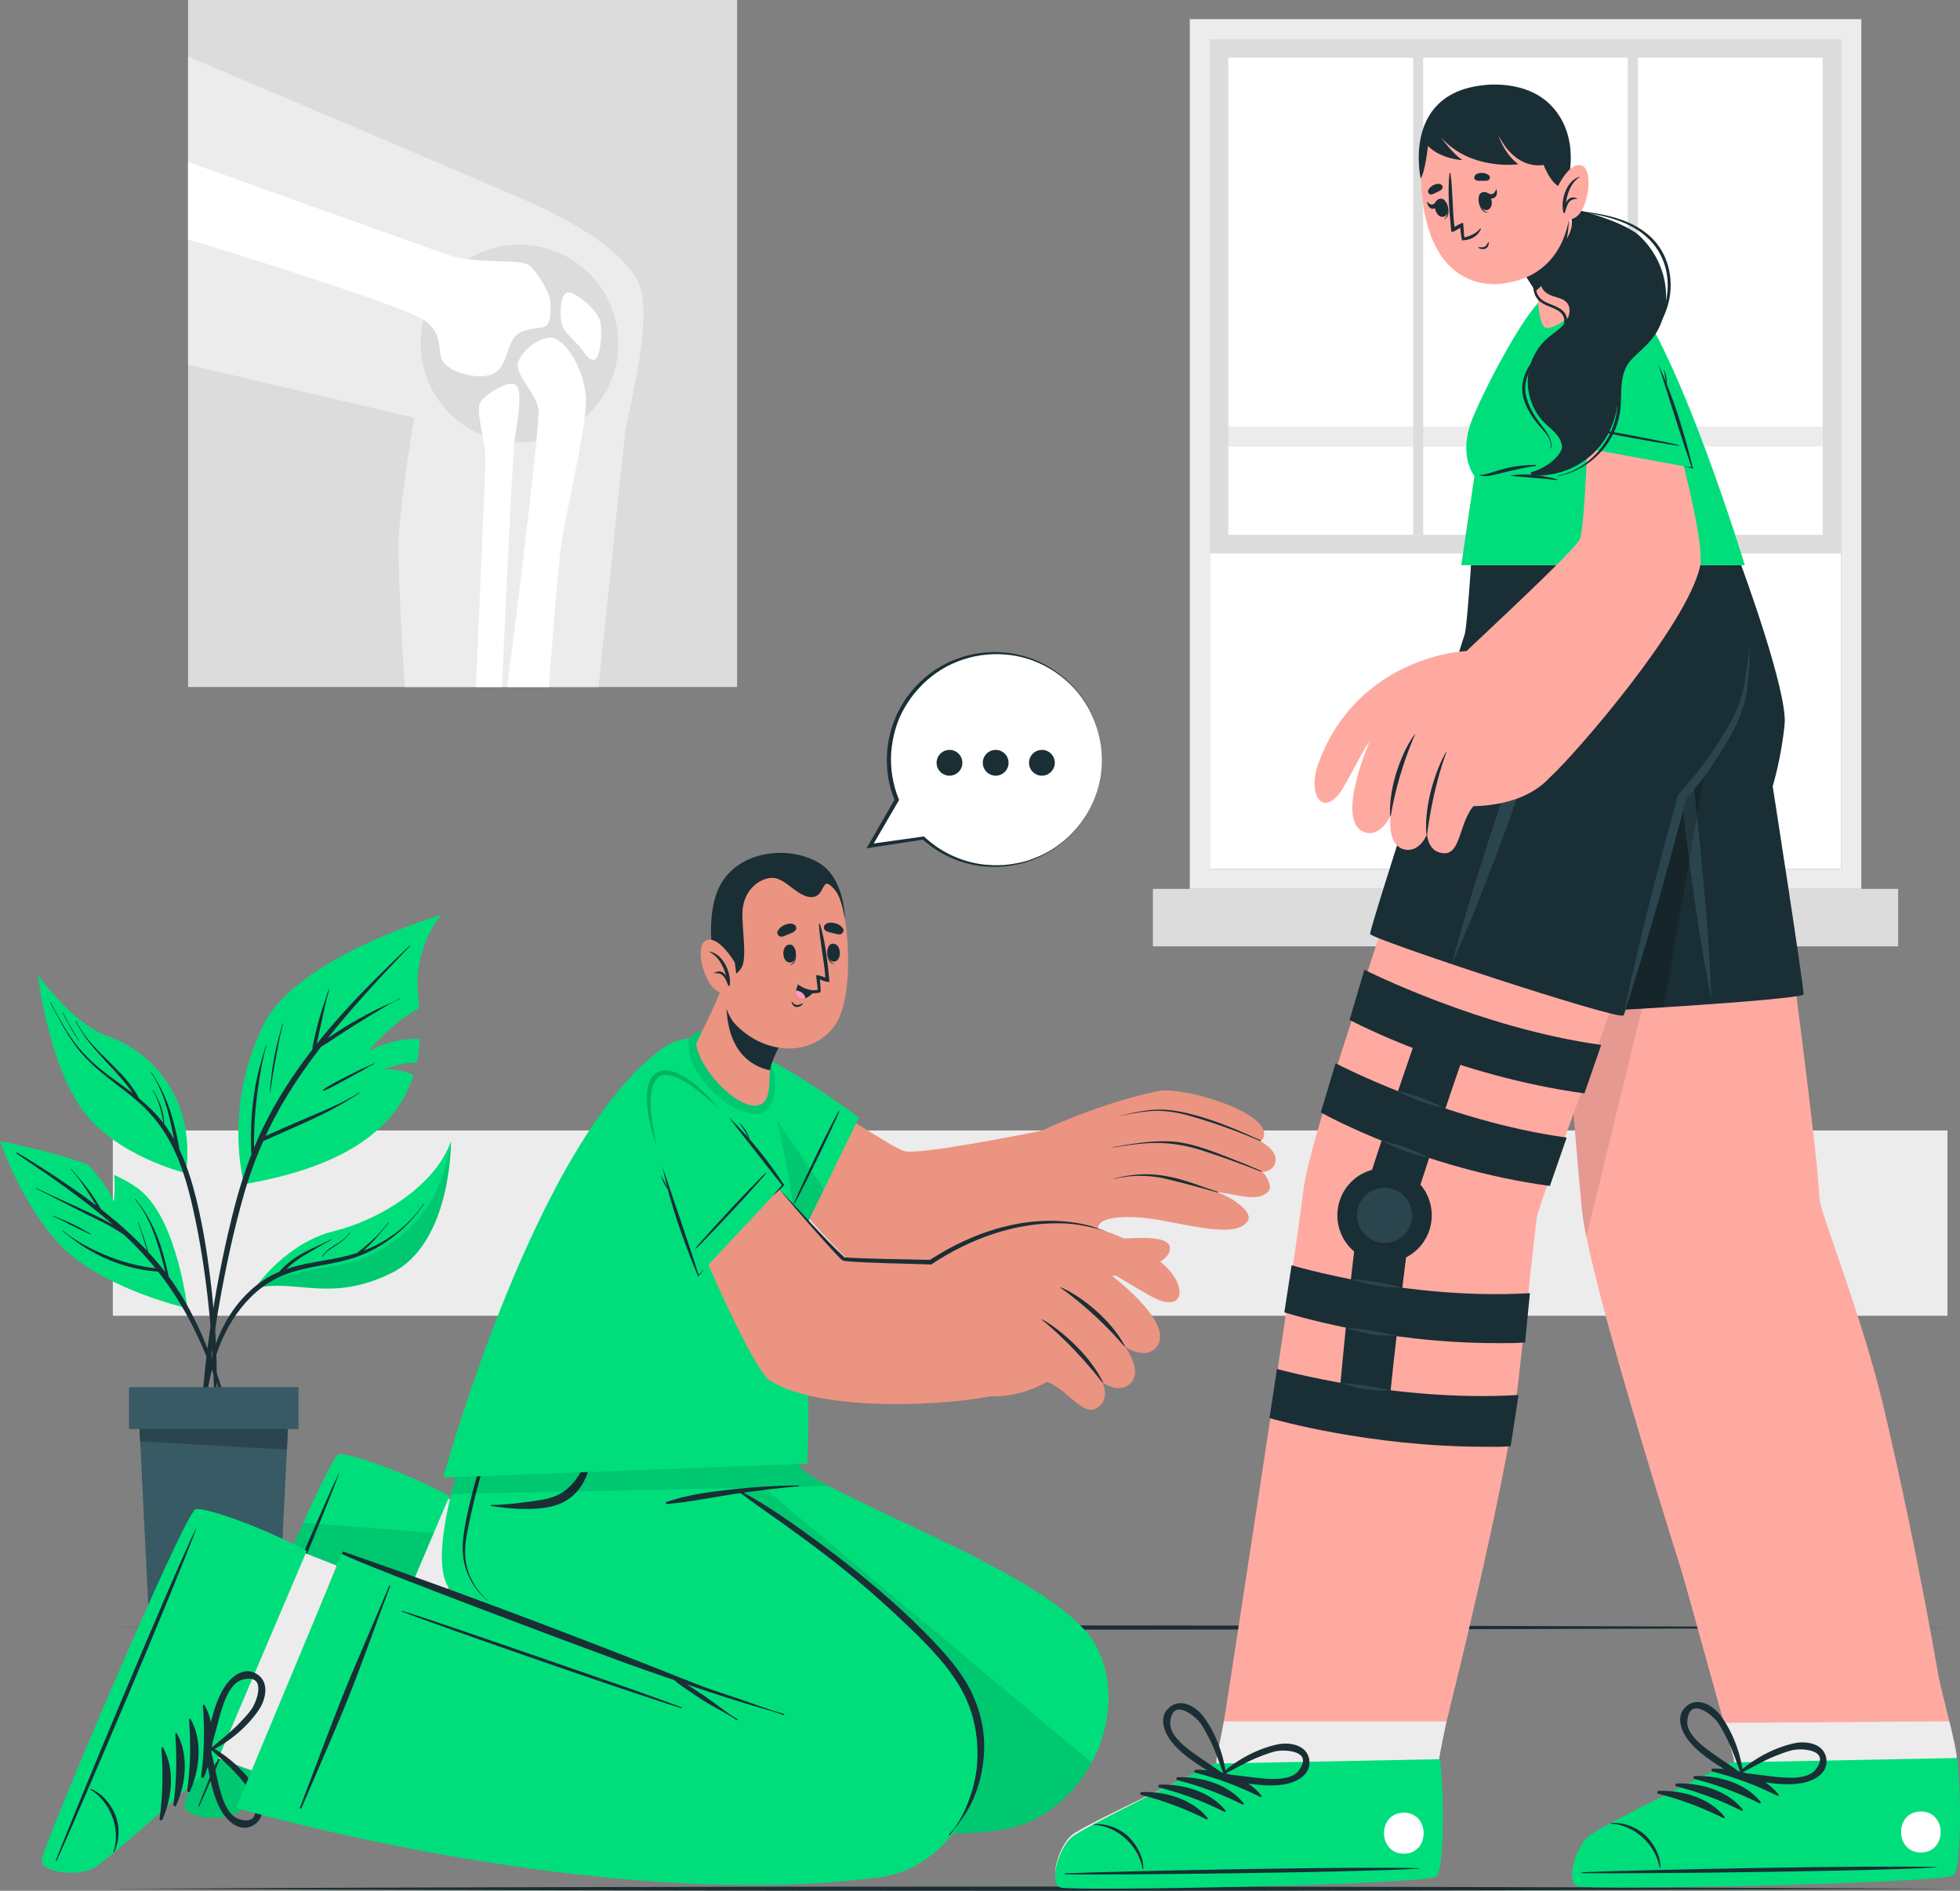
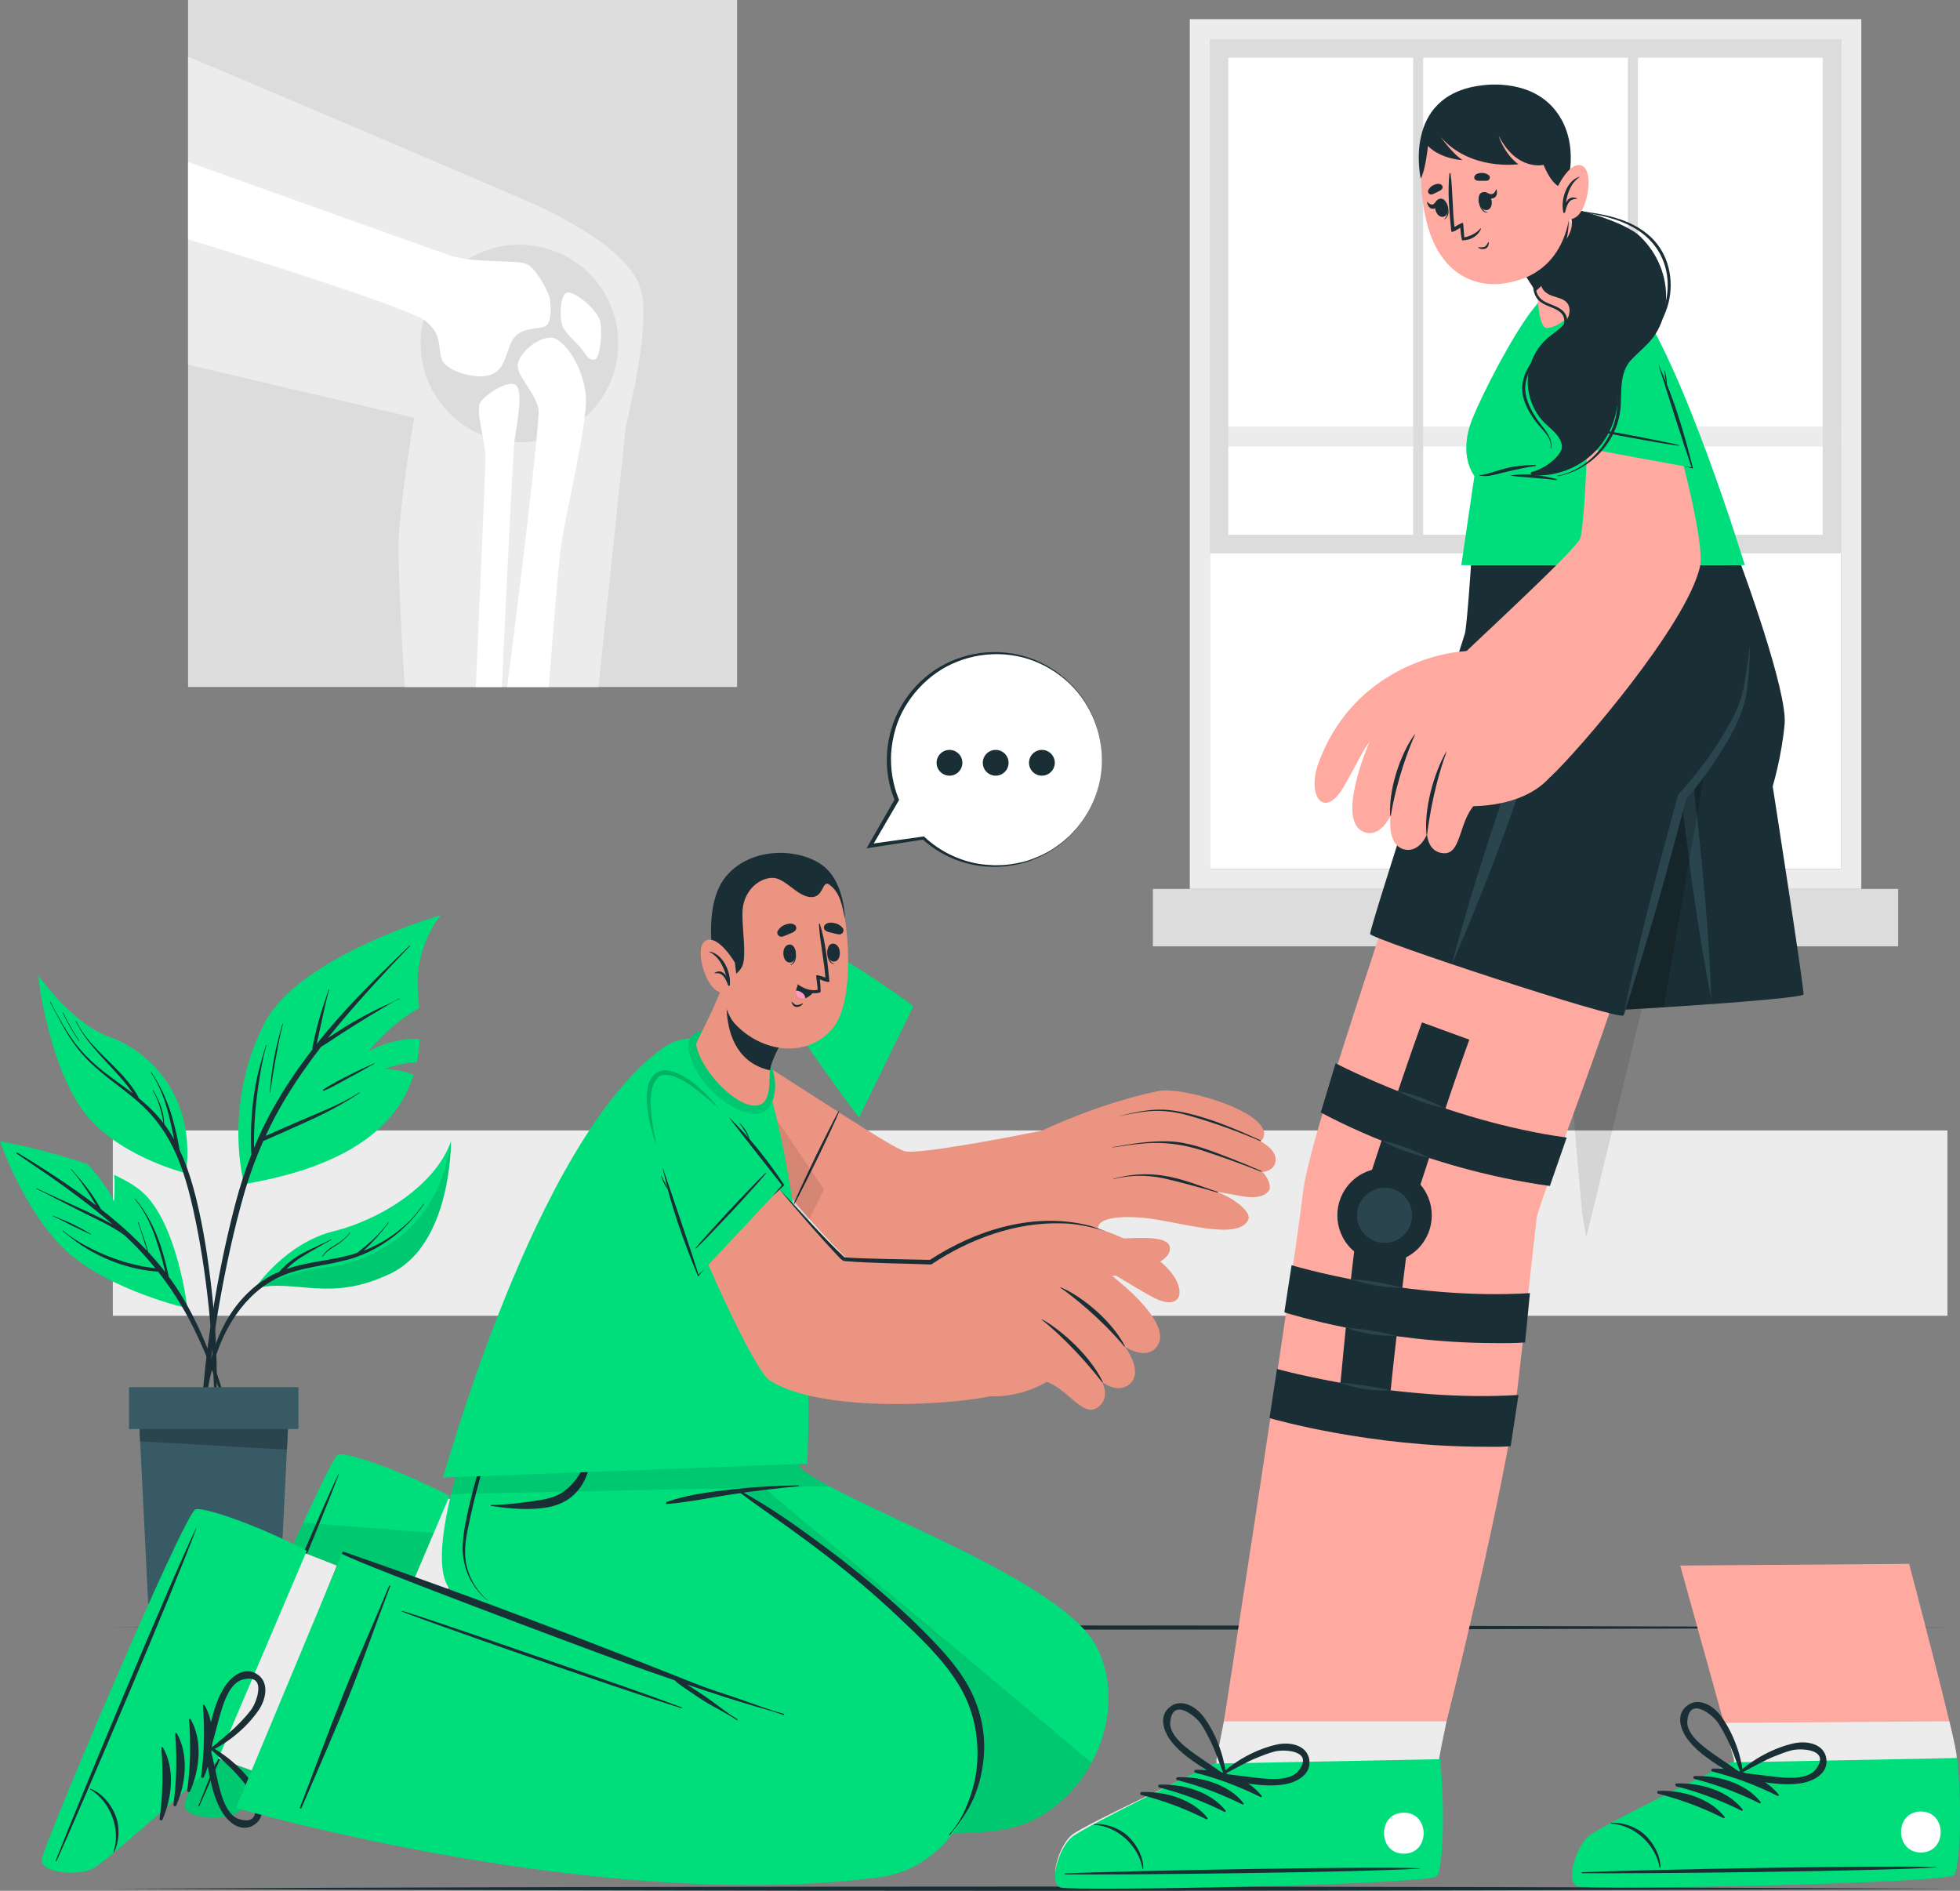
<svg xmlns="http://www.w3.org/2000/svg" id="Layer_2" data-name="Layer 2" viewBox="0 0 586.85 566.13">
  <rect x="0" y="0" width="586.85" height="566.13" fill="#808080" stroke="none" />
  <defs>
    <style> .cls-1, .cls-2 { opacity: .1; } .cls-1, .cls-3 { fill: #1a2e35; } .cls-4 { fill: #00de7c; } .cls-5 { fill: #ff9abd; } .cls-6 { fill: #fff; } .cls-7 { fill: #eb9481; } .cls-8 { fill: #ececec; } .cls-9 { fill: #ffaaa1; } .cls-10 { fill: #ad6359; } .cls-11 { fill: #dcdcdc; } .cls-12 { fill: #375a64; } .cls-13 { fill: #2b454e; } .cls-14 { opacity: .2; } </style>
  </defs>
  <g id="Layer_1-2" data-name="Layer 1">
    <g>
      <g>
        <g>
          <g>
            <path class="cls-8" d="M356.24,5.74V266.15h201.06V5.74h-201.06Zm195.07,254.42h-189.07V11.73h189.07v248.42Z" />
            <rect class="cls-6" x="362.24" y="11.73" width="189.07" height="248.42" />
            <rect class="cls-8" x="362.23" y="127.71" width="189.07" height="5.99" transform="translate(913.53 261.41) rotate(180)" />
          </g>
          <rect class="cls-11" x="345.2" y="266.15" width="223.14" height="17.2" transform="translate(913.53 549.5) rotate(180)" />
          <g>
            <path class="cls-11" d="M362.23,11.73h189.07V165.68h-189.07V11.73Zm183.52,5.55h-177.97V160.13h177.97V17.28Z" />
            <rect class="cls-11" x="487.41" y="11.73" width="3" height="148.4" />
            <rect class="cls-11" x="423.12" y="11.73" width="3" height="148.4" />
          </g>
        </g>
        <rect class="cls-8" x="33.78" y="338.47" width="549.31" height="55.49" />
        <g>
          <rect class="cls-11" x="56.31" width="164.39" height="205.7" />
          <g>
            <path class="cls-8" d="M56.31,109.2V16.94s102.63,43.44,106.78,45.64c4.15,2.2,26.6,12.69,29.04,25.14,2.44,12.45-4.64,38.56-4.88,41s-8.05,76.98-8.05,76.98h-57.99s-2.52-37.66-1.71-46.95c1.33-15.39,4.53-33.68,4.53-33.68l-67.72-15.86Z" />
            <circle class="cls-11" cx="155.53" cy="102.85" r="29.59" />
            <g>
              <path class="cls-6" d="M56.31,48.47s71.39,25.66,78.71,28.1c7.32,2.44,20.34,.94,23.11,2.71,2.77,1.77,6.43,8.6,6.59,10.55,.16,1.95,.57,6.75-1.38,7.81-1.95,1.06-6.83,.24-9.36,3.42-2.52,3.17-2.2,8.95-6.43,10.9-4.23,1.95-12.45-.41-14.73-3.42-2.28-3.01,.49-7.81-5.45-12.45-5.94-4.64-71.06-24.44-71.06-24.44v-23.19Z" />
              <path class="cls-6" d="M142.47,205.7s2.76-62.01,2.87-67.94c.11-5.93-3.22-14.88-1.44-17.43,1.78-2.54,9.01-7.14,10.85-4.72,1.84,2.42-.11,12.34-.69,16.22-.57,3.87-3.79,73.87-3.79,73.87h-7.81Z" />
              <path class="cls-6" d="M151.87,205.7s8.66-67.21,9.4-81.98c.25-5-6.42-10.62-6.26-14.4s7.6-9.88,11.51-7.81c3.91,2.07,8.42,9.64,8.91,17.45,.49,7.81-6.1,35.15-7.32,43.57-1.22,8.42-3.78,43.17-3.78,43.17h-12.45Z" />
              <path class="cls-6" d="M168.38,97.57c.73,2.14,4.31,4.96,5.86,7.08,1.55,2.12,2.28,3.34,3.82,3.01,1.55-.33,2.36-7.32,1.71-11.15-.65-3.82-8.14-9.68-10.09-8.87-1.95,.81-2.28,7.08-1.3,9.93Z" />
            </g>
          </g>
        </g>
      </g>
      <path class="cls-3" d="M33.78,487.31c175.96-.84,373.35-.85,549.31,0-175.96,.85-373.35,.84-549.31,0h0Z" />
      <path class="cls-3" d="M33.78,565.5c175.96-.84,373.35-.85,549.31,0-175.96,.85-373.35,.84-549.31,0h0Z" />
      <g>
        <g>
          <g>
            <path class="cls-4" d="M56.12,391.71s-23.36-5.3-36.16-17.09C7.15,362.82,0,341.69,0,341.69c0,0,13.75,2.52,26.2,6.88,2.09,2.24,6.07,6.84,7.93,11.21,0,0,.39-4.61,.06-8.01,3.33,1.54,6.23,3.23,8.32,5.05,10.62,9.29,13.61,34.9,13.61,34.9Z" />
            <g>
              <path class="cls-3" d="M14.59,351.96c-3.18-2.2-6.43-4.33-9.6-6.55-.19-.13-.01-.43,.19-.31,6.02,3.6,11.95,7.44,17.69,11.46,2,1.4,3.97,2.86,5.91,4.35-.14-.23-.27-.46-.41-.69-.7-1.17-1.44-2.32-2.18-3.47-1.49-2.31-3.11-4.59-4.96-6.62-.07-.08,.05-.19,.11-.11,1.82,2.1,3.63,4.17,5.29,6.4,.79,1.06,1.52,2.15,2.22,3.27,.36,.58,.71,1.17,1.05,1.76,.11,.2,.24,.4,.35,.6,3.02,2.37,5.96,4.84,8.77,7.46,1.73,1.61,3.4,3.29,5.02,5.01-.9-2.83-1.69-5.69-2.74-8.47-.04-.09,.12-.14,.15-.04,1.02,2.92,2.13,5.85,2.92,8.85,1.79,1.93,3.5,3.94,5.11,6.02-.03-.13-.05-.26-.08-.38-.26-1.1-.54-2.2-.84-3.29-.57-2.11-1.19-4.21-1.9-6.28-1.46-4.25-3.36-8.4-6.28-11.85-.07-.08,.05-.19,.12-.11,4.56,5.4,7.24,11.88,8.95,18.68,.25,1,.49,1.99,.71,2.99,.12,.53,.26,1.07,.35,1.61,.71,.95,1.4,1.92,2.06,2.91,4.06,6.04,7.22,12.63,9.88,19.38,3,7.6,5.34,15.46,7.49,23.34,.04,.15-.19,.21-.24,.06-4.57-13.67-9.23-27.53-17.06-39.75-1.65-2.58-3.44-5.06-5.33-7.46-3.84-.22-7.72-1.05-11.36-2.26-4.02-1.34-7.82-3.2-11.38-5.5-2.06-1.33-3.93-2.88-5.83-4.41-.09-.07,.01-.2,.1-.12,3.16,2.67,6.96,4.76,10.71,6.48,3.77,1.72,7.73,3.07,11.78,3.95,1.73,.38,3.47,.65,5.22,.89-2.16-2.66-4.46-5.21-6.89-7.63-.79-.79-1.6-1.54-2.41-2.3-2.68-1.96-5.66-3.51-8.64-4.95-3.83-1.85-7.59-3.81-11.38-5.74-2.14-1.09-4.26-2.2-6.42-3.25-.09-.04,0-.18,.08-.14,3.84,1.85,7.74,3.59,11.61,5.36,3.65,1.67,7.34,3.35,10.84,5.31,.15,.09,.29,.18,.44,.26-3.16-2.76-6.44-5.38-9.79-7.91-3.1-2.34-6.24-4.63-9.43-6.84Z" />
              <path class="cls-3" d="M15.91,364c1.9,.83,3.83,1.57,5.71,2.45,1.93,.9,3.77,1.96,5.6,3.05,.08,.05,0,.16-.08,.12-1.86-.89-3.75-1.72-5.59-2.65-1.89-.95-3.76-1.97-5.69-2.82-.09-.04-.05-.19,.05-.15Z" />
            </g>
          </g>
          <g>
            <path class="cls-4" d="M132,273.99s-6.56,7.51-6.98,19.4c-.08,2.09,.25,5.01,.5,8.45-8.71,4.65-15.24,13.03-15.24,13.03,4.95-2.97,11.74-4.17,15.4-3.69-.12,2.26-.39,4.6-.89,6.98-1.62-.09-4.74,.12-9.91,1.96,0,0,5.07-.13,8.93,1.78-4.16,13.25-16.54,26.86-50.72,32.64,0,0-6.59-23.2,6.05-48.1,10.24-20.14,52.86-32.44,52.86-32.44Z" />
            <g>
              <path class="cls-3" d="M61.26,411.22c.59-5.66,1.34-11.3,2.21-16.93,1.75-11.25,4.02-22.44,6.89-33.46,1.36-5.2,2.98-10.29,4.93-15.25-.13-.9-.11-1.84-.13-2.74-.02-1.09-.03-2.19-.02-3.28,.02-2.19,.13-4.37,.31-6.56,.37-4.31,1.02-8.62,2.1-12.81,.62-2.43,1.35-4.83,2.07-7.24,.03-.1,.18-.05,.15,.05-1.21,4.17-1.9,8.5-2.52,12.79-.61,4.25-.99,8.54-1.15,12.83-.04,1.17-.06,2.35-.07,3.53,0,.5,.02,1,.04,1.51,1.68-4.07,3.58-8.05,5.76-11.92,3.45-6.12,7.4-11.94,11.7-17.5-.04-.63,.15-1.3,.28-1.91,.16-.76,.33-1.53,.5-2.29,.35-1.56,.74-3.11,1.17-4.66,.85-3.1,1.97-6.09,2.94-9.15,.03-.1,.18-.05,.15,.05-.9,3.03-1.5,6.16-2.2,9.24-.34,1.52-.68,3.05-1.01,4.58-.17,.76-.33,1.53-.49,2.29-.01,.05-.02,.11-.03,.17,1.38-1.74,2.79-3.46,4.23-5.15,6.53-7.65,13.68-14.71,20.88-21.72,.89-.86,1.79-1.7,2.69-2.55,.07-.07,.18,.04,.11,.12-6.88,7.18-13.66,14.44-20.08,22.05-1.53,1.81-3.03,3.64-4.5,5.49,.78-.53,1.56-1.04,2.33-1.54,1.99-1.3,4-2.57,6.08-3.73,2.07-1.16,4.16-2.3,6.3-3.35,2.19-1.09,4.53-1.97,6.65-3.2,.09-.05,.17,.1,.08,.14-2.18,.89-4.22,2.26-6.24,3.45-2.08,1.23-4.16,2.48-6.2,3.77-2.01,1.27-4.03,2.53-6.02,3.83-1.66,1.08-3.3,2.26-5.02,3.26-3.94,5.11-7.65,10.4-10.95,15.94-2.08,3.49-3.96,7.07-5.66,10.73,.41-.18,.82-.35,1.23-.53,1.04-.46,2.09-.93,3.13-1.39,2.01-.89,4.03-1.76,6.05-2.64,3.83-1.67,7.73-3.2,11.49-5.03,2.11-1.03,4.18-2.11,6.14-3.41,.09-.06,.16,.08,.08,.14-7.01,4.83-14.86,8.23-22.62,11.67l-3.36,1.49c-.92,.41-1.85,.87-2.8,1.22-2.29,5.12-4.22,10.4-5.78,15.84-3.11,10.86-5.48,21.95-7.44,33.06-1.96,11.16-3.28,22.4-4.31,33.69-.13,1.41-.25,2.82-.41,4.22-.06,.56-.9,.56-.89-.02,.06-5.73,.65-11.47,1.25-17.16Z" />
              <path class="cls-3" d="M82.06,316.83c.63-3.48,1.55-6.87,2.49-10.27,.03-.1,.18-.05,.15,.05-.86,3.34-1.48,6.74-2.11,10.13-.64,3.45-1.21,6.92-1.69,10.4,0,.06-.1,.06-.1,0,.23-3.46,.64-6.89,1.26-10.31Z" />
              <path class="cls-3" d="M96.79,326.25c2.32-1.64,4.92-2.88,7.43-4.18,1.25-.64,2.51-1.26,3.77-1.87,1.3-.63,2.65-1.16,3.94-1.8,.09-.05,.17,.09,.08,.14-1.25,.63-2.44,1.39-3.66,2.06-1.27,.69-2.52,1.39-3.8,2.07-2.5,1.34-4.96,2.83-7.58,3.92-.23,.09-.39-.19-.18-.33Z" />
            </g>
          </g>
          <g>
            <path class="cls-1" d="M55.69,351.25s-21.62-5.16-31.54-19.66c-9.48-13.85-12.54-37.45-12.78-39.53,.39,1.9,4.85,22.54,19.57,32.15,11.27,7.36,22.15,13.42,24.76,27.05Z" />
            <path class="cls-3" d="M35.74,313.9c3.8,3.66,6.66,7.97,7.97,13.13,.01,.04-.05,.07-.07,.02-1.62-4.8-4.3-9.53-8.01-13.03-.07-.07,.03-.19,.11-.12Z" />
            <g>
              <path class="cls-4" d="M55.69,351.25s-21.62-5.16-31.54-19.66c-9.48-13.85-12.54-37.45-12.78-39.53-.02-.1-.02-.15-.02-.15,0,0,10.36,14.74,21.26,18.49,10.9,3.76,26.21,16.76,23.09,40.85Z" />
              <path class="cls-3" d="M15.17,300.04c2,3.93,4.11,7.83,6.68,11.43,2.51,3.5,5.53,6.48,8.89,9.15,2.94,2.33,6.04,4.45,9.01,6.73-.02-.03-.04-.07-.07-.11-.56-.83-1.15-1.63-1.77-2.42-1.24-1.58-2.59-3.07-3.95-4.55-2.69-2.91-5.43-5.77-7.84-8.93-1.33-1.75-2.5-3.61-3.47-5.58-.04-.09,.11-.14,.15-.05,3.51,7.31,10.51,11.98,15.5,18.15,.71,.88,1.38,1.78,2,2.73,.43,.67,.96,1.41,1.24,2.2,2.72,2.23,5.23,4.66,7.37,7.45-.18-1.42-.49-2.83-.87-4.2-.54-1.94-1.24-3.76-2.29-5.47-.05-.09,.08-.18,.13-.09,1.01,1.71,1.93,3.54,2.52,5.44,.48,1.54,.7,3.08,.79,4.67,0,0,0,0,.01,.01,1.08,1.45,2.04,2.97,2.92,4.54-.09-.46-.18-.92-.27-1.38-.43-2.15-.9-4.3-1.46-6.43-1.13-4.31-2.66-8.48-5.2-12.18-.06-.08,.07-.17,.13-.09,2.5,3.65,4.4,7.71,5.76,11.91,.69,2.12,1.24,4.28,1.73,6.45,.24,1.06,.45,2.13,.65,3.2,.11,.55,.23,1.12,.31,1.69,2.21,4.67,3.76,9.68,4.99,14.65,2.2,8.96,3.58,18.17,4.61,27.33,1.08,9.62,1.65,19.34,1.49,29.02-.02,1.22-.09,2.43-.16,3.64-.02,.31-.49,.36-.5,.03-.21-4.8-.34-9.6-.62-14.39-.28-4.8-.7-9.58-1.21-14.36-1.01-9.38-2.46-18.74-4.5-27.95-1.75-7.9-4.03-15.86-8.34-22.78-2.16-3.47-4.75-6.54-7.8-9.27-3.03-2.72-6.34-5.1-9.54-7.62-3.18-2.51-6.23-5.23-8.75-8.41-2.72-3.43-4.86-7.28-6.87-11.16-.51-.98-1.03-1.95-1.55-2.93-.05-.09,.09-.18,.13-.09Z" />
              <path class="cls-3" d="M18.91,303.21c1.39,2.93,3.05,5.71,4.82,8.42,.04,.06-.06,.13-.1,.07-1.88-2.66-3.45-5.51-4.87-8.44-.04-.09,.11-.14,.15-.05Z" />
            </g>
          </g>
          <g>
            <path class="cls-4" d="M135.02,341.69s.34,30.72-18.02,39.59c-18.37,8.88-28.21,1.48-40.69,4.45,0,0,.01,0,.02-.02,.48-.73,9.39-13.54,23.56-17.06,14.57-3.63,30.72-14.16,35.14-26.96Z" />
            <path class="cls-2" d="M135.02,341.69s.34,30.72-18.02,39.59c-18.37,8.88-28.21,1.48-40.69,4.45,0,0,.01,0,.02-.02,.52-.25,9.63-4.81,20.88-6.16,11.58-1.39,33.71-8.94,37.82-37.86Z" />
            <g>
              <path class="cls-3" d="M75.09,386.27c2.19-1.97,4.64-3.67,7.31-4.95,.39-.19,.8-.34,1.2-.51,.19-.25,.4-.48,.62-.71,.55-.57,1.12-1.12,1.73-1.64,1.15-.99,2.38-1.89,3.69-2.67,3.04-1.79,6.38-3.04,9.49-4.7,.09-.05,.17,.09,.08,.14-1.54,.8-3.03,1.68-4.52,2.55-1.46,.85-2.94,1.66-4.36,2.57-1.27,.82-2.5,1.73-3.63,2.72-.32,.28-.63,.59-.94,.9,2.03-.69,4.11-1.22,6.21-1.65,3.36-.68,6.76-1.16,10.12-1.88,1.65-.35,3.28-.79,4.87-1.32,1.52-1.23,3.05-2.45,4.49-3.78,1.74-1.61,3.34-3.35,4.75-5.26,.06-.08,.2,0,.14,.08-2.27,2.93-4.7,5.87-7.53,8.31,.79-.3,1.58-.62,2.35-.97,6.24-2.84,11.79-7.34,15.65-13.02,.06-.08,.19,0,.14,.08-3.36,4.87-7.63,9.03-12.66,12.15-2.52,1.56-5.18,2.84-8,3.79-3.24,1.08-6.59,1.72-9.94,2.35-3.28,.61-6.57,1.24-9.73,2.32-2.93,1-5.69,2.44-8.16,4.29-4.73,3.54-8.38,8.39-11.01,13.65-3.48,6.97-5.14,14.77-6.06,22.46-.04,.33-.55,.33-.52-.01,.86-12.91,4.31-26.35,14.27-35.31Z" />
              <path class="cls-3" d="M96.4,376.26c.92-1.47,2.29-2.57,3.78-3.42,1.73-1,3.29-2.08,4.49-3.72,.06-.08,.2,0,.14,.08-1.11,1.43-2.44,2.59-3.97,3.55-1.6,1.01-3.22,1.99-4.32,3.57-.05,.07-.16,0-.11-.07Z" />
            </g>
          </g>
        </g>
        <g>
          <g>
            <polygon class="cls-12" points="86.66 418.81 85.82 435.7 83.26 487.31 44.73 487.31 42.17 435.7 41.33 418.81 86.66 418.81" />
            <polygon class="cls-13" points="86.66 418.81 85.9 434.05 41.96 431.55 41.33 418.81 86.66 418.81" />
          </g>
          <rect class="cls-12" x="38.63" y="415.33" width="50.73" height="12.54" />
        </g>
      </g>
      <g>
        <g>
          <g>
            <path class="cls-9" d="M472.96,564.61c3.64,1.13,106.91-1.45,110.78-4.04,1.49-.96,1.99-16.03,2.07-34.26,0-.19,0-.38,0-.57,.03-3.76-14.19-57.5-14.19-57.5l-68.54,.51,16.08,57.91,.05,1.13s-39.09,18.67-43.04,21.97c-3.92,3.29-6.85,13.75-3.21,14.86Z" />
            <path class="cls-8" d="M585.81,525.73v.58c-.08,18.22-.58,33.3-2.07,34.26-3.87,2.59-107.13,5.17-110.77,4.05-3.65-1.11-.71-11.57,3.21-14.86,3.95-3.31,43.04-21.98,43.04-21.98l-.05-1.12-3-10.8,67.49-.47c1.3,5.45,2.15,9.41,2.15,10.34Z" />
            <g>
              <path class="cls-4" d="M472.36,564.8c3.69,1.16,108.66-.77,112.62-3.37,1.51-.98,2.78-17.19,1.02-35.06l-67.67,1.32s-38.55,18.7-42.59,22.02c-4.01,3.32-7.06,13.93-3.37,15.09Z" />
              <g>
                <g>
                  <path class="cls-3" d="M473.79,560.57c17.59-.75,88.6-2.14,106.04-1.55,.14,0,.14,.1,0,.11-17.42,1.13-88.44,1.94-106.04,1.73-.37,0-.38-.27,0-.29Z" />
                  <path class="cls-3" d="M482.42,545.81c4.17-.25,8.28,1.66,10.61,4.1,2.23,2.35,4.16,5.67,4.1,9.32,0,.1-.19,.11-.21,0-1.13-6.87-7.51-12.8-14.49-13.21-.14,0-.15-.21,0-.22Z" />
                  <path class="cls-3" d="M512.84,529.55c7.04-.23,15.25,2.11,19.73,7.79,.17,.22-.14,.46-.35,.36-6.43-3.17-12.52-5.5-19.49-7.28-.49-.13-.4-.85,.11-.87Z" />
                  <path class="cls-3" d="M507.44,531.77c7.04-.23,15.25,2.11,19.73,7.79,.17,.22-.14,.46-.35,.36-6.43-3.17-12.52-5.5-19.49-7.28-.49-.13-.4-.85,.11-.87Z" />
                  <path class="cls-3" d="M502.04,533.99c7.04-.23,15.25,2.11,19.73,7.79,.17,.22-.14,.46-.35,.36-6.43-3.17-12.52-5.5-19.49-7.28-.49-.13-.4-.85,.11-.87Z" />
                  <path class="cls-3" d="M496.64,536.21c7.04-.23,15.25,2.11,19.73,7.79,.17,.22-.14,.46-.35,.36-6.43-3.17-12.52-5.5-19.49-7.28-.49-.13-.4-.85,.11-.87Z" />
                  <path class="cls-6" d="M575.04,542.39c7.9-.12,8.11,12.16,.19,12.28-7.9,.12-8.11-12.16-.19-12.28Z" />
                </g>
                <path class="cls-3" d="M505.63,521.21c3.89,4.83,9.74,7.81,14.82,11.19,.53,.35,1.11-.08,1.26-.59,.12,0,.23-.06,.22-.21-.5-6.06-3.08-12.99-6.73-17.89-2.25-3.03-6.8-5.84-10.31-2.81-3.32,2.86-1.52,7.49,.75,10.31Zm-.43-5.83c.56-7.68,7.58-1.92,9.15,.38,1.01,1.48,1.86,3.1,2.66,4.7,1.67,3.35,2.84,6.88,4.16,10.36-2.39-1.81-4.92-3.4-7.38-5.12-2.93-2.05-8.91-6.09-8.6-10.33Z" />
                <path class="cls-3" d="M546.85,526.65c-.64-4.59-5.9-5.49-9.6-4.7-5.98,1.27-12.49,4.76-16.88,8.97-.11,.1-.06,.22,.03,.3-.23,.47-.08,1.19,.55,1.27,6.04,.82,12.4,2.45,18.51,1.4,3.57-.62,7.98-2.9,7.38-7.24Zm-16.48,5.22c-2.98-.33-5.93-.81-8.92-1.03,3.3-1.74,6.5-3.62,9.97-5.02,1.66-.67,3.37-1.33,5.1-1.77,2.7-.68,11.78-.36,7.12,5.76-2.57,3.38-9.72,2.46-13.28,2.06Z" />
              </g>
            </g>
          </g>
          <g>
-             <path class="cls-9" d="M516.01,509.51l65.6-.69s-6.91-42.32-17.69-87.78c-6.43-27.13-19.01-58.37-19.14-62.04-.55-14.59-8.91-74.79-14.79-123.53,0,0,3.13-14.15,2.97-18.86-.34-10.15-8.82-41.4-12.68-47.4h-79.5s11.54,64.25,22.83,70.47c0,0,8.07,103.11,10,122.23,2.7,26.67,42.4,147.59,42.4,147.59Z" />
            <path class="cls-2" d="M522.63,174.33l-47.65,196.05c-.69-3.42-1.15-6.28-1.37-8.46-1.93-19.12-10-122.22-10-122.22-11.29-6.23-22.83-70.48-22.83-70.48h79.5c.66,1.04,1.47,2.83,2.35,5.12Z" />
          </g>
          <g>
            <path class="cls-3" d="M440.78,169.21s5.67,49.74,20.72,70.29c0,0,3.22,62.57,3.91,63.48,.68,.91,74.36-3.63,74.59-5.24,.23-1.61-9.23-62.32-9.23-62.32,0,0,2.66-8.74,3.57-18.63,.91-9.88-13.01-47.58-13.01-47.58h-80.55Z" />
            <g>
              <path class="cls-13" d="M497.31,169.21c4.58,13.76,8.98,27.42,11.95,41.66,.48,8.03-1.27,19.66-1.99,25.71,2.27,20.6,4.42,42.04,5.13,62.71-1.05-5.15-1.92-10.33-2.8-15.5-2.47-14.93-4.63-31.62-6.42-46.74,.77-7.25,1.84-14.52,2.43-21.78,.56-4.13-.74-8.23-1.43-12.27-2.06-9.88-5.07-23.97-6.87-33.79h0Z" />
              <path class="cls-14" d="M520.72,171.61s-15.37,88.49-22.59,130c-16.83,1.06-32.42,1.78-32.72,1.37-.69-.92-3.92-63.48-3.92-63.48-15.05-20.57-20.72-70.3-20.72-70.3h79.69l.25,2.4Z" />
            </g>
          </g>
        </g>
        <g>
          <g>
            <path class="cls-9" d="M517.24,169.27c3.5,19.06,.84,38.95-1.19,43.43-4.98,11.01-14.63,24.79-14.63,24.79-11.97,52.5-39.7,118.73-41.31,127.19-.22,1.12-2.29,20.97-5.55,49.35-3.5,30.41-21.45,101.37-21.45,101.37h-66.64s20.54-132.38,23.76-158.99c2.59-21.37,42.14-128.98,49.92-165.91,.47-2.22,.29-21.22,.29-21.22h76.8Z" />
            <g>
              <path class="cls-3" d="M440.44,169.27h79.84s6.06,29.59,1.05,42.29c-5.02,12.7-17.39,26.23-17.7,27.07-.3,.84-16.05,63.83-17.56,65.4-1.51,1.57-75.53-22.86-75.84-24.38-.3-1.52,27.73-87.48,28.37-89.92,.64-2.43,1.84-20.46,1.84-20.46Z" />
              <path class="cls-13" d="M486.07,304.03c4.63-22.21,10.36-44.18,16.37-66.05,5.69-6.26,10.89-13.17,15.04-20.57,2.08-3.66,3.88-7.37,4.59-11.58,.83-4.14,1.34-8.37,1.86-12.6-.03,4.26-.28,8.51-.78,12.77-.97,8.58-5.96,16.26-10.6,23.35-2.47,3.52-5.05,6.93-7.94,10.18l.31-.55c-5.73,21.84-11.75,43.61-18.84,65.05h0Z" />
              <path class="cls-13" d="M468.65,170.57c.28,7.34,.88,14.71,.38,22.05-.73,3.01-1.64,5.99-2.52,8.94-9.09,29.49-19.47,59.02-31.84,87.3,2.59-10.03,5.56-19.93,8.67-29.77,6.88-21.89,14.89-44.28,22.9-65.76l.56-1.62c.08-.58,.14-1.22,.2-1.86,.55-6.39,1.02-12.91,1.67-19.29h0Z" />
            </g>
            <g>
-               <path class="cls-3" d="M408.53,290.36c.34,.18,34.76,17.53,70.9,22.5l-5.03,14.52c-38.73-5.32-68.84-21.25-70.33-22.01l4.46-15.01" />
              <path class="cls-3" d="M464.06,355.1c-38.73-5.32-67.11-21.26-68.6-22.02l4.44-14.72c.34,.18,33.05,17.29,69.19,22.25l-5.04,14.49Z" />
              <path class="cls-3" d="M448.09,402.15c-34.59,0-62.09-8.81-63.54-9.21l2.17-14.12s35.02,10.6,71.36,8.36l-1.45,14.78c-3.97,.25-4.63,.19-8.54,.19Z" />
              <path class="cls-3" d="M444.57,433.18c-34.59,0-63.02-8.18-64.47-8.58l2.25-14.72c.53,.15,35.97,10.03,72.31,7.79l-2.35,15.36c-3.97,.25-3.81,.15-7.73,.15Z" />
              <g>
                <path class="cls-3" d="M415.39,426.31l-15.03-1.35c5.77-64.1,7.55-65.53,7.79-66.39,.46-1.62,10.71-33.56,17.6-52.45l14.18,5.17c-6.83,18.73-15.68,46.87-17.17,51.14-.64,5.08-5.35,41.39-7.37,63.88Z" />
                <g>
                  <circle class="cls-3" cx="414.56" cy="363.89" r="14.14" transform="translate(-135.89 399.72) rotate(-45)" />
                  <path class="cls-13" d="M422.81,363.89c0,4.56-3.69,8.25-8.25,8.25s-8.25-3.69-8.25-8.25,3.69-8.25,8.25-8.25,8.25,3.69,8.25,8.25Z" />
                </g>
              </g>
              <g>
                <path class="cls-13" d="M413.65,341.52c5,1.07,9.72,2.78,14.24,5.18-4.96-1.05-9.76-2.8-14.24-5.18h0Z" />
                <path class="cls-13" d="M418.47,326.66c4.85,1.03,9.44,2.7,13.81,5.06-4.83-1.01-9.47-2.72-13.81-5.06h0Z" />
                <path class="cls-13" d="M404.48,383.03c5.24,.23,10.33,1.16,15.39,2.53-5.25,.04-10.41-.91-15.39-2.53h0Z" />
                <path class="cls-13" d="M402.95,397.51c5.17,.4,10.17,1.19,15.21,2.41-5.17,.2-10.35-.63-15.21-2.41h0Z" />
                <path class="cls-13" d="M401.36,414.03c5.1,.39,10.01,1.17,15.01,2.24-5.09,.34-10.22-.47-15.01-2.24h0Z" />
              </g>
            </g>
          </g>
          <g>
            <path class="cls-9" d="M317.58,564.23c3.62,1.17,106.92-.17,110.82-2.72,1.5-.94,2.18-16.01,2.48-34.23,0-.19,0-.38,0-.57,.07-3.75,14.8-65.99,14.8-65.99l-68.55-.07-12.91,66.18,.04,1.13s-39.31,18.2-43.3,21.45c-3.96,3.24-7.01,13.66-3.39,14.82Z" />
            <path class="cls-8" d="M433.1,515.39s-2.2,10.41-2.22,11.32v.58c-.3,18.22-.99,33.28-2.48,34.23-3.9,2.55-107.19,3.9-110.82,2.72-3.62-1.15-.56-11.57,3.39-14.82,3.99-3.25,43.31-21.46,43.31-21.46l-.04-1.12,2.23-11.44h66.64Z" />
            <path class="cls-4" d="M348.62,535.03c.27-.08,.41-.16,.43-.24,0,0-.16,.08-.43,.24Z" />
            <g>
              <path class="cls-4" d="M317.55,565.15c3.69,1.16,108.66-.77,112.62-3.37,1.51-.98,2.78-17.19,1.02-35.06l-67.67,1.32s-38.55,18.7-42.59,22.02c-4.01,3.32-7.06,13.93-3.37,15.09Z" />
              <g>
                <g>
                  <path class="cls-3" d="M318.98,560.92c17.59-.75,88.6-2.14,106.04-1.55,.14,0,.14,.1,0,.11-17.42,1.13-88.44,1.94-106.04,1.73-.37,0-.38-.27,0-.29Z" />
                  <path class="cls-3" d="M327.61,546.16c4.17-.25,8.28,1.66,10.61,4.1,2.23,2.35,4.16,5.67,4.1,9.32,0,.1-.2,.11-.21,0-1.13-6.87-7.51-12.8-14.49-13.21-.14,0-.15-.21,0-.22Z" />
                  <path class="cls-3" d="M358.03,529.91c7.04-.23,15.25,2.11,19.73,7.79,.17,.22-.14,.46-.35,.36-6.43-3.17-12.52-5.5-19.49-7.28-.49-.13-.4-.85,.11-.87Z" />
                  <path class="cls-3" d="M352.63,532.13c7.04-.23,15.25,2.11,19.73,7.79,.17,.22-.14,.46-.35,.36-6.43-3.17-12.52-5.5-19.49-7.28-.49-.13-.4-.85,.11-.87Z" />
                  <path class="cls-3" d="M347.23,534.34c7.04-.23,15.25,2.11,19.73,7.79,.17,.22-.14,.46-.35,.36-6.43-3.17-12.52-5.5-19.49-7.28-.49-.13-.4-.85,.11-.87Z" />
                  <path class="cls-3" d="M341.83,536.56c7.04-.23,15.25,2.11,19.73,7.79,.17,.22-.14,.46-.35,.36-6.43-3.17-12.52-5.5-19.49-7.28-.49-.13-.4-.85,.11-.87Z" />
                  <path class="cls-6" d="M420.23,542.74c7.9-.12,8.11,12.16,.19,12.28-7.9,.12-8.11-12.16-.19-12.28Z" />
                </g>
                <path class="cls-3" d="M350.82,521.56c3.89,4.83,9.74,7.81,14.82,11.19,.53,.35,1.11-.08,1.26-.59,.12,0,.23-.06,.22-.21-.5-6.06-3.08-12.99-6.73-17.89-2.25-3.03-6.8-5.84-10.31-2.81-3.32,2.86-1.52,7.49,.75,10.31Zm-.43-5.83c.56-7.68,7.58-1.92,9.15,.38,1.01,1.48,1.86,3.1,2.66,4.7,1.67,3.35,2.84,6.88,4.16,10.36-2.39-1.81-4.92-3.4-7.38-5.12-2.93-2.05-8.91-6.09-8.6-10.33Z" />
                <path class="cls-3" d="M392.04,527.01c-.64-4.59-5.9-5.49-9.6-4.7-5.98,1.27-12.49,4.76-16.88,8.97-.11,.1-.06,.22,.03,.3-.23,.47-.08,1.19,.55,1.27,6.04,.82,12.4,2.45,18.51,1.4,3.57-.62,7.98-2.9,7.38-7.24Zm-16.48,5.22c-2.98-.33-5.93-.81-8.92-1.03,3.3-1.74,6.5-3.62,9.97-5.02,1.66-.67,3.37-1.33,5.1-1.77,2.7-.68,11.78-.36,7.12,5.76-2.57,3.38-9.72,2.46-13.28,2.06Z" />
              </g>
            </g>
          </g>
        </g>
      </g>
      <g>
        <g>
          <path class="cls-4" d="M522.42,169.21h-84.89l3.93-26.69s-5.03-6.07-.64-17.05c3.15-7.86,12.03-25.12,18.29-33.08,15.18-19.3,26.25-8.31,30.16-3.06,14.93,20.06,33.15,79.87,33.15,79.87Z" />
          <g>
            <path class="cls-3" d="M459.82,139.18c-2.8,.07-5.64,.27-8.45,.92-1.4,.32-2.78,.74-4.17,1.19-.69,.23-1.38,.42-2.08,.61-.71,.19-1.47,.36-2.19,.31-.06,0-.08,.13-.02,.14,.69,.11,1.34,.22,2.04,.2,.67-.02,1.34-.14,2.01-.28,1.42-.31,2.83-.71,4.25-1.04,2.86-.67,5.72-1.33,8.59-1.71,.13-.02,.14-.33,0-.33Z" />
            <path class="cls-3" d="M466.2,143.5c-2.22-.61-4.51-1.07-6.79-1.31-1.15-.12-2.3-.15-3.46-.13-.55,0-1.11,.03-1.66,.06-.61,.03-1.23,.19-1.84,.21-.06,0-.08,.14-.02,.14,.57,0,1.14,.14,1.71,.19,.57,.05,1.15,.09,1.72,.14,1.15,.1,2.29,.22,3.44,.3,2.3,.17,4.58,.37,6.87,.65,.12,.02,.15-.24,.03-.27Z" />
          </g>
        </g>
        <g>
          <path class="cls-9" d="M492.69,101.09c4.25,10.73,18.39,59.42,16.31,68.58-3.95,17.41-36.24,54.92-44.56,62.74-3.63,3.41-31.89-30.71-28.28-34.62,2.44-2.64,35.39-32.8,36.92-36.47,1.53-3.68,2.9-41.08,2.8-56.05-.13-18.22,8.82-24.37,16.82-4.18Z" />
          <g>
            <path class="cls-9" d="M455.72,194.17s-8.81,.23-17.08,.79c-9.96,.67-34.15,7.09-43.83,33.41-3.71,10.09,1.75,17.09,7.46,7.3,4.02-6.9,6.22-12.03,8.16-13.91,0,0,1.76,12.1,8.06,15.33,2.82,1.44,10.6,5.2,17.08,7.26,0,0,.83-1.29,1.65-3.07,0,0,18.32,1.85,27.41-9.2l-8.91-37.91Z" />
            <g>
              <path class="cls-9" d="M429.14,196.68c-3.87,3.52-11.94,11.12-16.38,19.63-4.93,9.46-11.89,29-4.87,32.57,5.15,2.62,8.46-4.61,8.46-4.61,0,0-1.17,8.69,3.99,10.03,4.71,1.23,6.93-4.52,6.93-4.52,0,0,.19,5.39,4.96,5.7,5.73,.37,4.38-10.99,10.51-15.62,1.38-1.04-13.6-43.19-13.6-43.19Z" />
              <path class="cls-3" d="M423.62,219.86c-3.1,3.91-7.85,14.59-7.4,24.23,.01,.22,.18,.33,.21,.13,1.76-10.72,5.46-20.33,7.27-24.31,.02-.05-.05-.09-.09-.05Z" />
              <path class="cls-3" d="M433.02,225.12c-2.32,3.65-6.73,14.87-5.94,24.63,.02,.22,.2,.32,.22,.11,1.38-11.28,4.24-20.62,5.81-24.7,.02-.06-.06-.09-.09-.04Z" />
            </g>
          </g>
          <g>
            <path class="cls-4" d="M471.83,133.66l34.87,6.4s-10.95-37.24-17.44-47.23c-7.3-11.25-12.07-5.05-14.82,7.39-2.76,12.44-2.61,33.43-2.61,33.43Z" />
            <path class="cls-3" d="M473.79,127.9c1.24,.04,12.12,1.95,14.48,2.42,2.36,.47,12.01,2.28,14.4,2.96,.11,.03,.09,.18-.03,.17-2.47-.22-12.21-2.02-14.62-2.44-2.41-.42-13.14-2.55-14.28-2.95-.1-.03-.04-.16,.04-.16Z" />
            <g>
              <path class="cls-3" d="M476.09,134.44c-1.51-.14-3.02-.34-4.52-.54v-.24c-.47-8.33-.16-16.7,1.22-24.93-.02,3.6-.21,8.82-.29,12.47,0,0-.38,12.45-.38,12.45l-.23-.27c1.4,.33,2.81,.67,4.2,1.06h0Z" />
              <path class="cls-3" d="M472.12,118.19c-1.06-1.94-1.28-4.34-.74-6.48-.06,2.2,.13,4.36,.74,6.48h0Z" />
            </g>
            <g>
              <path class="cls-3" d="M504.14,139.59c.87,.09,1.73,.2,2.59,.32l-.18,.2c-3.11-8.95-7.13-21.94-10.06-31.08,4.6,9.9,7.74,20.42,10.36,31,0,0,.06,.25,.06,.25-.93-.22-1.85-.44-2.77-.68h0Z" />
              <path class="cls-3" d="M498.2,110.52c.68,1.68,.99,3.53,.84,5.34-.32-1.79-.61-3.54-.84-5.34h0Z" />
            </g>
          </g>
        </g>
        <g>
          <g>
            <path class="cls-9" d="M478,83.2c.21,1.69-8.29,14.73-14.87,15.02-2.46,.11-2.8-10.14-2.8-10.14l-.55-.86-7.76-12,11.72-15.53,1.74-2.13s1.91,3.42,4.24,7.71c.11,.2,.22,.4,.33,.61,.14,.24,.27,.46,.39,.69,.36,.64,.72,1.29,1.06,1.94,.27,.5,.53,.98,.79,1.51,.27,.53,.53,1.05,.8,1.57,2.59,5.26,4.81,10.89,4.91,11.6Z" />
            <path class="cls-3" d="M469.71,65.27c.1,11.79-6.65,19.11-9.94,21.95l-7.76-12,11.72-15.53,1.74-2.13s1.91,3.42,4.24,7.71Z" />
          </g>
          <g>
            <g>
              <path class="cls-3" d="M469.62,62.28c.45,.6,.79,1.28,.98,2.01,.85,3.32-.81,6.59-2.78,9.13-2.13,2.71-5.03,5.13-6.17,8.47-.45,1.31-.6,2.76-.06,4.05,.61,1.46,1.98,2.24,3.41,2.73,1.5,.52,3.4,.81,4.36,2.23,.8,1.17,.68,2.75,.21,4.02-1.23,3.31-4.96,4.87-7.28,7.31-2.48,2.61-4.11,5.94-4.67,9.5-.53,3.32,0,6.77,1.37,9.83,.67,1.49,1.56,2.92,2.62,4.15,1.2,1.38,2.68,2.48,3.94,3.81,1.17,1.24,2.24,2.86,2.09,4.63-.11,1.37-3.12,5.46-9.09,7.22-.43,.13-.17,.89,.31,.92,.92,.07,1.84,.08,2.75,.04,7.63-.35,14.79-4.4,18.94-10.83,2.22-3.44,3.5-7.37,3.85-11.43,.19-2.25,.19-4.55,.75-6.75,.51-1.96,1.55-3.66,2.88-5.16,2.55-2.86,5.75-5.07,7.79-8.37,1.82-2.95,2.79-6.36,2.99-9.81,.4-7.22-2.55-14.19-7.73-19.18-5.11-4.91-21.71-8.85-21.47-8.52Z" />
              <path class="cls-3" d="M469.75,62.47c.74,1.28,1.36,2.66,1.46,4.16,.09,1.35-.24,2.69-.8,3.91-1.27,2.74-3.53,4.71-5.7,6.73-2.04,1.89-4.1,4.01-4.7,6.82-.25,1.19-.26,2.5,.17,3.65,.49,1.31,1.52,2.19,2.76,2.78,2.26,1.07,5.44,1.7,6.17,4.5,.71,2.7-1.65,5.13-3.34,6.9-4.12,4.32-10.11,9.3-8.95,16.03,.59,3.4,2.61,6.67,4.71,9.35,1.52,1.93,3.45,4.36,2.86,6.98-.02,.1-.17,.04-.15-.05,.58-2.78-1.79-4.88-3.42-6.79-1.91-2.24-3.59-4.86-4.51-7.67-.95-2.9-.63-5.86,.67-8.6,1.32-2.78,3.38-5.06,5.54-7.22,1.11-1.11,2.24-2.19,3.31-3.33,.97-1.03,1.94-2.15,2.38-3.52,.47-1.46-.03-2.83-1.22-3.76-1.16-.91-2.59-1.31-3.92-1.9-1.19-.53-2.31-1.22-3.04-2.32-.58-.89-.88-1.93-.95-2.98-.16-2.42,.81-4.73,2.3-6.59,2.11-2.64,5.04-4.49,7.11-7.16,1.06-1.37,1.94-2.96,2.13-4.7,.21-1.83-.5-3.41-1.21-5.05-.1-.22,.21-.37,.33-.16Z" />
              <path class="cls-3" d="M494.24,70.95c5.31,4.92,7.05,12.68,5.37,19.58-.94,3.87-2.9,7.38-5.49,10.38-2.42,2.8-5.27,5.34-7.04,8.63-1.97,3.64-1.58,7.72-1.8,11.7-.18,3.23-1.04,6.36-2.55,9.22-2.9,5.49-8.03,9.77-13.98,11.57-.76,.23-1.52,.42-2.3,.57-.1,.02-.13-.13-.03-.15,6.12-1.26,11.42-5.41,14.62-10.72,1.57-2.61,2.64-5.52,3.05-8.55,.5-3.74-.11-7.58,.89-11.26,.94-3.45,3.37-6.19,5.76-8.74,2.61-2.78,5.17-5.54,6.74-9.07,2.91-6.55,2.48-14.46-1.85-20.3-4.83-6.52-12.95-8.85-20.6-10.07-1.02-.16-2.05-.32-3.07-.47-.12-.02-.11-.2,.01-.18,7.84,.86,16.29,2.29,22.29,7.86Z" />
            </g>
            <path class="cls-4" d="M471.38,58.35c1.18,.33,2.42,1.64,2.39,2.47-.03,.82-4.19,5.68-5.78,5.71-1.59,.03-2.08-2.86-2.08-2.86l5.46-5.32Z" />
          </g>
          <g>
            <path class="cls-9" d="M425.9,59.6c2.88,24.91,18.13,25.99,23.5,25.37,4.88-.57,21.4-3.13,21.11-28.2-.29-25.07-12.79-31.61-24-30.89-11.22,.71-23.48,8.82-20.6,33.73Z" />
            <g>
              <path class="cls-3" d="M428.84,58.19c.56-.2,1.04-.48,1.57-.73,.6-.29,1.11-.45,1.46-1.05,.19-.32,.05-.85-.25-1.06-.68-.5-1.5-.33-2.24-.01-.8,.34-1.33,.81-1.73,1.58-.39,.74,.45,1.54,1.19,1.27Z" />
              <path class="cls-3" d="M445.22,54.1c-.59,.07-1.14,.03-1.73,.03-.66,0-1.19,.08-1.77-.3-.31-.2-.41-.74-.24-1.06,.4-.75,1.21-.96,2.01-.99,.87-.04,1.55,.15,2.25,.66,.68,.5,.27,1.58-.51,1.67Z" />
              <g>
                <g>
                  <path class="cls-3" d="M442.71,59.63c0-.07,.15,.05,.16,.12,.29,1.68,.91,3.56,2.54,3.8,.05,0,.06,.09,0,.1-1.9,.12-2.7-2.38-2.7-4.02Z" />
                  <path class="cls-3" d="M443.84,57.57c2.65-.76,3.97,4.59,1.52,5.29-2.41,.69-3.74-4.66-1.52-5.29Z" />
                </g>
                <path class="cls-3" d="M444.96,57.6c.54,.19,1.13,.61,1.71,.52,.67-.1,1.02-.78,1.31-1.42,.03-.07,.09-.03,.11,.04,.27,1.02,.14,2.17-.93,2.6-.97,.39-1.91-.34-2.42-1.31-.09-.18,0-.5,.22-.43Z" />
              </g>
              <g>
                <g>
                  <path class="cls-3" d="M433.11,60.84c-.03-.06-.11,.11-.09,.18,.48,1.64,.74,3.6-.61,4.53-.04,.03-.02,.11,.04,.09,1.76-.72,1.38-3.32,.66-4.8Z" />
                  <path class="cls-3" d="M431.19,59.49c-2.71,.48-1.55,5.87,.96,5.42,2.47-.44,1.32-5.83-.96-5.42Z" />
                </g>
                <path class="cls-3" d="M430.15,60.09c-.36,.38-.67,.99-1.18,1.13-.58,.17-1.14-.32-1.64-.8-.05-.05-.08,0-.07,.08,.19,1.04,.76,2.04,1.8,2.02,.94-.01,1.41-1.04,1.44-2.12,0-.2-.2-.46-.35-.31Z" />
              </g>
              <path class="cls-3" d="M445.57,72.53c-.28,.5-.51,1.14-1.09,1.37-.56,.22-1.3,.16-1.88,.11-.06,0-.09,.07-.05,.1,.61,.5,1.62,.63,2.34,.27,.7-.35,.88-1.1,.86-1.83,0-.1-.14-.1-.18-.03Z" />
              <path class="cls-3" d="M437.21,68.16s.24,2.56,.52,3.73c.03,.11,.32,.09,.72,.02,.02,0,.03,0,.05,0,2.14-.16,4.06-1.37,4.92-3.35,.05-.13-.12-.22-.21-.12-1.28,1.5-2.91,2.19-4.74,2.65-.16-.3-.27-4.4-.46-4.37-.65,.1-1.81,.83-2.52,1.23-.66-5.32-.46-10.71-1.19-16-.03-.19-.31-.18-.32,0-.61,5.63,.01,11.77,.55,17.29,.06,.69,2.26-.76,2.69-1.07Z" />
            </g>
            <path class="cls-3" d="M468.98,56.06c-3.84,1.29-6.81-6.7-6.81-6.7,0,0-7.96,2.03-13.47-8.76,0,0,1.52,5.29,5.91,8.58,0,0-14.41,2.05-23.29-8.21,0,0,3.87,5.39,6.61,6.96,0,0-6.3-.16-10.38-4.22,0,0-.75,7.4-2.17,9.75,0,0-5.61-24.71,17.81-27.83,0,0,14.49-2.65,22.45,7.34,7.96,9.99,3.34,23.08,3.34,23.08Z" />
            <g>
              <path class="cls-9" d="M465.81,57.09s3.79-8.76,7.66-7.56c3.87,1.2,2.11,13.14-1.66,15.5-3.77,2.36-6.02-1.09-6.02-1.09l.02-6.84Z" />
              <path class="cls-3" d="M472.89,52.94c.06-.02,.1,.07,.04,.1-2.63,1.75-3.59,4.71-4.08,7.68,.63-1.23,1.68-2.05,3.3-1.33,.09,.04,.04,.17-.05,.17-1.22-.01-2.03,.37-2.63,1.47-.43,.78-.64,1.7-.88,2.55-.08,.28-.57,.24-.53-.07,0-.02,0-.05,0-.07-.82-3.64,.97-9.33,4.82-10.5Z" />
            </g>
          </g>
        </g>
      </g>
      <g>
        <g>
          <g>
            <g>
              <path class="cls-10" d="M56.4,539.61c-.29,3.78,10.52,4.86,15.02,2.42,1.43-.78,5.48-4.2,10.4-8.54,10.83-9.58,25.8-23.59,25.8-23.59l63.67,22.97,24.47-59.07s-26.22-11.09-51.15-21.03c-3.83-1.52-7.61-3-11.29-4.43-.23-.09-.45-.18-.68-.27-16.73-6.44-30.59-11.31-32.01-10.3-3.83,2.66-43.94,98.05-44.23,101.86Z" />
              <path class="cls-8" d="M143.58,452.34l-24.78,61.58-11.17-4.03s-14.97,14.02-25.8,23.59c-4.93,4.36-8.98,7.76-10.41,8.56-4.5,2.44-15.31,1.35-15.01-2.43,.28-3.8,40.39-99.19,44.22-101.85,1.43-1.01,15.29,3.86,32.02,10.3,.23,.09,.45,.17,.68,.26,3.35,1.31,6.77,2.64,10.25,4.01Z" />
              <g>
                <path class="cls-4" d="M55.22,540.38c.31-3.92,42-102.1,45.95-104.84,1.49-1.05,17.26,3.91,33.43,12.36l-26.95,63.27s-32.27,29.23-36.93,31.77c-4.65,2.52-15.81,1.37-15.5-2.55Z" />
                <path class="cls-2" d="M129.89,458.98l-22.23,52.18s-32.27,29.23-36.94,31.77c-4.65,2.52-15.81,1.37-15.5-2.55,.22-2.83,21.98-54.74,35.58-84.45l39.08,3.05Z" />
                <g>
                  <g>
                    <path class="cls-3" d="M59.74,540.64c7.39-16.29,35.67-82.68,41.74-99.34,.05-.14-.04-.17-.1-.04-7.68,15.98-35.42,82.6-41.91,99.27-.14,.35,.11,.46,.27,.11Z" />
                    <path class="cls-3" d="M76.93,538.12c1.82-3.84,1.58-8.44,.16-11.55-1.37-2.99-3.76-6.08-7.23-7.41-.1-.04-.18,.14-.08,.2,6.04,3.67,9.21,11.94,6.94,18.68-.05,.14,.14,.22,.21,.09Z" />
                    <path class="cls-3" d="M103.81,515.63c2.89-6.55,3.81-15.17,.16-21.56-.14-.25-.49-.04-.47,.2,.54,7.26,.43,13.89-.54,21.13-.07,.51,.65,.7,.86,.23Z" />
                    <path class="cls-3" d="M99.66,519.88c2.89-6.55,3.81-15.17,.16-21.56-.14-.25-.49-.04-.47,.2,.54,7.26,.43,13.89-.54,21.13-.07,.51,.65,.7,.86,.23Z" />
                    <path class="cls-3" d="M95.52,524.12c2.89-6.55,3.81-15.17,.16-21.56-.14-.25-.49-.04-.47,.2,.54,7.26,.43,13.89-.54,21.13-.07,.51,.65,.7,.86,.23Z" />
                    <path class="cls-3" d="M91.38,528.36c2.89-6.55,3.81-15.17,.16-21.56-.14-.25-.49-.04-.47,.2,.54,7.26,.43,13.89-.54,21.13-.07,.51,.65,.7,.86,.23Z" />
                  </g>
-                   <path class="cls-3" d="M118.36,530.22c4.18-2.16,3.26-7.51,1.26-10.78-3.24-5.3-8.78-10.36-14.3-13.14-.14-.07-.24,.01-.28,.13-.53-.06-1.16,.33-1.03,.96,1.25,6.07,1.84,12.71,4.92,18.21,1.8,3.21,5.48,6.67,9.43,4.63Zm-10.57-14.03c-.69-2.97-1.23-5.95-2.03-8.9,2.78,2.57,5.66,5.01,8.19,7.86,1.2,1.36,2.41,2.78,3.42,4.29,1.57,2.36,4.33,11.16-3.12,8.77-4.11-1.32-5.64-8.49-6.46-12.02Z" />
                  <path class="cls-3" d="M109.83,488.89c-3.32,5.36-4.2,11.97-5.71,17.98-.16,.62,.46,1.04,.99,1,.03,.11,.13,.2,.27,.14,5.64-2.53,11.4-7.34,14.87-12.5,2.14-3.18,3.29-8.49-.79-10.83-3.86-2.22-7.69,1.08-9.63,4.21Zm5.44-2.39c7.54-2.06,4.4,6.62,2.73,8.9-1.07,1.47-2.35,2.83-3.61,4.14-2.65,2.74-5.63,5.04-8.52,7.49,.93-2.91,1.6-5.86,2.42-8.8,.98-3.5,2.83-10.59,6.99-11.73Z" />
                </g>
              </g>
            </g>
            <g>
              <path class="cls-4" d="M116.84,523.44s138.2,32.52,184.32,24.21c22.07-3.98,38.01-32.38,27.4-54.14-9.9-20.3-70.42-40.9-87.52-52.85-5.39-3.74-4.81-18.58-4.81-18.58l-44.92-.6s-16.01,25.44-9.22,37.82c.1,.21,.23,.4,.38,.61l-33.08-11.43-32.55,74.96Z" />
              <g>
                <path class="cls-3" d="M149.24,490.24c4.86-10.92,10.21-21.61,15.16-32.48,.09-.21,.43-.1,.34,.12-4.66,10.96-8.96,22.07-13.81,32.94-4.87,10.92-10.15,21.63-15.25,32.44-.13,.28-.58,.13-.46-.16,4.7-10.94,9.18-21.97,14.02-32.86Z" />
                <path class="cls-3" d="M182.48,459.63c3.1,1.8,6.05,3.89,9.06,5.84,2.97,1.91,5.95,3.81,8.99,5.61,6.13,3.64,12.4,7.05,18.75,10.3,12.8,6.54,26.01,12.28,39.58,17.04,7.56,2.66,15.2,5.25,22.98,7.18,.17,.04,.09,.3-.08,.26-5.66-1.36-11.33-2.69-16.93-4.27,2.97,1.87,5.89,3.82,8.84,5.72,.15,.1,0,.32-.14,.23-3.23-1.95-6.5-3.83-9.71-5.82-.18-.11-.18-.31-.09-.45-.96-.28-1.92-.54-2.87-.84-6.93-2.15-13.78-4.55-20.5-7.27-13.31-5.39-26.13-11.82-38.33-19.38-3.44-2.13-6.84-4.32-10.2-6.59-3.3-2.23-6.69-4.52-9.67-7.16-.23-.2,.08-.54,.32-.4Z" />
              </g>
              <path class="cls-2" d="M326.85,527.75c-5.46,10.07-14.84,17.93-25.68,19.89-46.12,8.31-184.33-24.21-184.33-24.21l32.56-74.95,33.07,11.43c-.15-.22-.28-.4-.38-.61-6.79-12.39,9.22-37.82,9.22-37.82l8.99,.12,126.55,106.17Z" />
            </g>
          </g>
          <g>
            <g>
              <path class="cls-10" d="M13.66,556.05c-.29,3.78,10.52,4.86,15.02,2.42,1.43-.78,5.48-4.2,10.4-8.54,10.83-9.58,25.8-23.59,25.8-23.59l63.67,22.97,24.47-59.07s-26.22-11.09-51.15-21.03c-3.83-1.52-7.61-3-11.29-4.43-.23-.09-.45-.18-.68-.27-16.73-6.44-30.59-11.31-32.01-10.3-3.83,2.66-43.94,98.05-44.23,101.86Z" />
              <path class="cls-8" d="M100.84,468.77l-24.78,61.58-11.17-4.03s-14.97,14.02-25.8,23.59c-4.93,4.36-8.98,7.76-10.41,8.56-4.5,2.44-15.31,1.35-15.01-2.43,.28-3.8,40.39-99.19,44.22-101.85,1.43-1.01,15.29,3.86,32.02,10.3,.23,.09,.45,.17,.68,.26,3.35,1.31,6.77,2.64,10.25,4.01Z" />
              <g>
                <path class="cls-4" d="M12.48,556.82c.31-3.92,42-102.1,45.95-104.84,1.49-1.05,17.26,3.91,33.43,12.36l-26.95,63.27s-32.27,29.23-36.93,31.77c-4.65,2.52-15.81,1.37-15.5-2.55Z" />
                <g>
                  <g>
                    <path class="cls-3" d="M17,557.08c7.39-16.29,35.67-82.68,41.74-99.34,.05-.14-.04-.17-.1-.04-7.68,15.98-35.42,82.6-41.91,99.27-.14,.35,.11,.46,.27,.11Z" />
                    <path class="cls-3" d="M34.19,554.55c1.82-3.84,1.58-8.44,.16-11.55-1.37-2.99-3.76-6.08-7.23-7.41-.1-.04-.18,.14-.08,.2,6.04,3.67,9.21,11.94,6.94,18.68-.05,.14,.14,.22,.21,.09Z" />
                    <path class="cls-3" d="M61.07,532.06c2.89-6.55,3.81-15.17,.16-21.56-.14-.25-.49-.04-.47,.2,.54,7.26,.43,13.89-.54,21.13-.07,.51,.65,.7,.86,.23Z" />
                    <path class="cls-3" d="M56.92,536.31c2.89-6.55,3.81-15.17,.16-21.56-.14-.25-.49-.04-.47,.2,.54,7.26,.43,13.89-.54,21.13-.07,.51,.65,.7,.86,.23Z" />
                    <path class="cls-3" d="M52.78,540.55c2.89-6.55,3.81-15.17,.16-21.56-.14-.25-.49-.04-.47,.2,.54,7.26,.43,13.89-.54,21.13-.07,.51,.65,.7,.86,.23Z" />
                    <path class="cls-3" d="M48.64,544.8c2.89-6.55,3.81-15.17,.16-21.56-.14-.25-.49-.04-.47,.2,.54,7.26,.43,13.89-.54,21.13-.07,.51,.65,.7,.86,.23Z" />
                  </g>
                  <path class="cls-3" d="M75.62,546.65c4.18-2.16,3.26-7.51,1.26-10.78-3.24-5.3-8.78-10.36-14.3-13.14-.14-.07-.24,.01-.28,.13-.53-.06-1.16,.33-1.03,.96,1.25,6.07,1.84,12.71,4.92,18.21,1.8,3.21,5.48,6.67,9.43,4.63Zm-10.57-14.03c-.69-2.97-1.23-5.95-2.03-8.9,2.78,2.57,5.66,5.01,8.19,7.86,1.2,1.36,2.41,2.78,3.42,4.29,1.57,2.36,4.33,11.16-3.12,8.77-4.11-1.32-5.64-8.49-6.46-12.02Z" />
                  <path class="cls-3" d="M67.09,505.32c-3.32,5.36-4.2,11.97-5.71,17.98-.16,.62,.46,1.04,.99,1,.03,.11,.13,.2,.27,.14,5.64-2.53,11.4-7.34,14.87-12.5,2.14-3.18,3.29-8.49-.79-10.83-3.86-2.22-7.69,1.08-9.63,4.21Zm5.44-2.39c7.54-2.06,4.4,6.62,2.73,8.9-1.07,1.47-2.34,2.83-3.61,4.14-2.65,2.74-5.63,5.04-8.52,7.49,.93-2.91,1.6-5.86,2.42-8.8,.98-3.5,2.83-10.59,6.99-11.73Z" />
                </g>
              </g>
            </g>
            <g>
              <path class="cls-4" d="M229.56,421.78l-86.01-1.16s-16.39,41.69-9.6,54.09c6.78,12.4,77.93,30.12,77.93,30.12l-109.26-40.14-31.94,76.61s109.03,31.87,192.83,20.75c23.59-3.13,38.53-33.33,24.66-57.09-14.59-24.99-67.51-59.18-67.51-59.18l8.91-.63v-23.36Z" />
              <g>
                <path class="cls-3" d="M102.97,464.63c41.62,14.47,79.02,29.05,105.23,39.48,4.25,1.69,8.63,3.03,12.96,4.51,4.49,1.54,8.94,3.31,13.53,4.53,.22,.06,.11,.42-.11,.34-3.96-1.42-8.06-2.41-12.07-3.66-3.93-1.22-7.85-2.47-11.75-3.76-1.69-.56-3.37-1.14-5.05-1.71,.34,.23,.69,.46,1.02,.68,1.56,1.01,3.11,2.02,4.64,3.06,3.16,2.15,6.1,4.72,9.41,6.63,.2,.12,0,.44-.19,.3-3.15-2.17-6.68-3.77-9.92-5.81-1.57-.99-3.1-2.03-4.63-3.08-1.35-.93-2.88-1.88-4.08-3.05-4.94-1.69-9.88-3.41-14.79-5.2-15.47-5.64-76.31-28.44-84.56-32.49-.43-.21-.11-.94,.35-.78Z" />
                <path class="cls-3" d="M102.56,507.88c4.44-11.1,9.39-21.98,13.93-33.03,.09-.21,.43-.11,.34,.1-4.25,11.13-8.12,22.39-12.56,33.44-4.46,11.09-9.32,22-14.02,32.99-.12,.28-.58,.16-.46-.14,4.29-11.11,8.35-22.3,12.77-33.36Z" />
                <path class="cls-3" d="M222.05,446.59c8.55,4.66,16.58,10.4,24.39,16.19,7.75,5.74,15.25,11.82,22.4,18.28,3.61,3.26,7.09,6.67,10.46,10.18,3.22,3.35,6.3,6.85,8.88,10.73,4.61,6.92,7.03,15.23,6.41,23.56-.33,4.39-1.31,8.84-3.07,12.88-1.78,4.1-4.35,7.6-7.15,11.05-.11,.13-.31-.07-.19-.2,2.78-2.97,4.67-6.76,6.04-10.57,1.3-3.62,2.18-7.4,2.39-11.25,.43-8.01-1.25-15.86-5.41-22.75-4.74-7.87-11.71-14.39-18.34-20.66-6.84-6.47-14.02-12.54-21.48-18.29-4.19-3.22-8.45-6.35-12.74-9.43-4.3-3.08-8.69-6.04-12.89-9.25-.28-.22-.03-.65,.29-.48Z" />
                <path class="cls-3" d="M199.6,449.7c6.28-2.19,13.14-3.05,19.73-3.78,6.58-.73,13.18-1.08,19.8-1.18,.18,0,.16,.26,0,.27-6.71,.59-13.41,1.44-20.06,2.43-6.44,.97-12.89,2.36-19.39,2.88-.39,.03-.39-.52-.07-.63Z" />
                <path class="cls-3" d="M147.08,450.62c4.14-.05,8.21-.54,12.3-1.12,3.38-.48,6.84-.98,9.65-3.09,5.48-4.11,7.71-11.33,8.87-17.78,.03-.15,.29-.11,.27,.04-.93,7.02-1.25,15.08-7.41,19.79-3.05,2.33-6.73,3.04-10.49,3.28-4.37,.28-8.86-.2-13.18-.82-.19-.03-.19-.3,0-.3Z" />
                <path class="cls-3" d="M138.58,461.74c.34-4.05,1.23-8.1,2.17-12.05,.97-4.07,2.12-8.1,3.42-12.08,1.47-4.52,3.17-8.97,4.94-13.37,.06-.16,.32-.09,.26,.08-2.55,7.46-4.87,15.01-6.82,22.65-.96,3.78-1.82,7.59-2.58,11.42-.74,3.74-1.12,7.5-.07,11.22,1.06,3.75,3.23,7.1,6.19,9.62,.03,.02-.01,.08-.04,.05-5.3-4.21-8.03-10.83-7.46-17.54Z" />
                <path class="cls-3" d="M120.41,482.33c5.21,1.36,56.2,19.1,66.4,22.63,5.79,2,11.54,4.14,17.29,6.24,.16,.06,.09,.32-.08,.26-20.6-6.4-78.02-26.59-83.67-28.94-.11-.05-.07-.22,.06-.18Z" />
              </g>
            </g>
          </g>
          <path class="cls-2" d="M248.32,444.99l-11.29,.23-8.36,.17-3.71,.08-1.36,.03-42.64,.88-8.16,.18-4.07,.08-26.21,.53-1.13,.03-3.41,.07-2.88,.07c.08-.35,.18-.71,.28-1.08v-.02c3.33-13.26,8.18-25.63,8.18-25.63l86.01,1.18v.2l6.67,.08s-.58,14.85,4.8,18.58c1.92,1.34,4.4,2.8,7.29,4.34Z" />
        </g>
        <g>
          <g>
            <g>
              <path class="cls-7" d="M215.67,330.43c14.04,21.31,41.05,53.24,50.56,55.75,8.13,2.15,37.12,.92,55.86-4.95,7-2.19-2.75-44.13-10.6-42.59-5.35,1.05-36.67,7.3-40.76,6.01-4.34-1.37-26.88-16.55-44.97-27.83-13.62-8.49-18.19,1.32-10.09,13.6Z" />
              <g>
                <path class="cls-7" d="M314.05,382.82c.79,.02,11.93,.35,18.27-.64,4.73-.74,18.28-3.23,17.98-8.52-.2-3.6-8.34-3.08-14.1-2.83-3.04,.13-7.41-1.07-7.43-3.05-.03-3.47,7.86-3.66,13.33-3.17,10.58,.95,28.54,7.19,31.65,.59,1.17-2.49-5.23-7.08-9.82-8.4,6.85,.85,12.78,3.34,15.88-.13,1.17-1.31-.44-4.56-1.85-5.73,1.88-.23,3.28-1.01,3.79-2.55,.88-2.61-1.2-4.87-4.36-6.72,.57-.35,.97-.91,1.08-1.76,1.05-7.26-24.66-14.69-31.66-13.24-20.63,4.26-39.81,14.23-39.81,14.23-4.57,9.24,7.03,41.92,7.05,41.92Z" />
                <g>
                  <path class="cls-3" d="M333.37,352.97c4.69-1.36,9.76-1.74,14.61-1.02,6.16,.91,10.98,3.08,16.64,4.9,.15,.05,.08,.28-.07,.23-2.7-.86-13.55-3.76-16.26-4.31-4.97-1-9.98-.99-14.9,.28-.05,.01-.07-.07-.02-.08Z" />
                  <path class="cls-3" d="M333.14,343.47c5.5-.95,11.13-1.93,16.74-1.74,6.14,.21,11.94,2.51,17.6,4.69,3.4,1.31,6.78,2.69,10.12,4.15,.14,.06,.08,.29-.07,.23-5.78-2.29-11.63-4.4-17.55-6.33-5.56-1.81-11.17-2.57-17.01-2.14-3.29,.24-6.55,.73-9.81,1.23-.06,0-.08-.08-.02-.09Z" />
                  <path class="cls-3" d="M335.14,334.15c5.2-1.24,9.72-2.34,15.11-1.76,7.13,.77,15.14,3.92,17.96,5.05,3.12,1.25,6.19,2.6,9.24,3.99,.12,.06,.03,.27-.1,.22-6.87-2.96-13.96-5.51-21.16-7.56-3.44-.98-6.96-1.59-10.54-1.48-3.54,.11-7.04,.87-10.5,1.57-.02,0-.03-.03,0-.04Z" />
                </g>
              </g>
            </g>
            <g>
-               <path class="cls-4" d="M257.19,334.63l-16.3,33.36s-24.56-32.39-28.94-44.08c-4.93-13.15,3.25-13.31,15.45-7.89,12.2,5.42,29.79,18.6,29.79,18.6Z" />
+               <path class="cls-4" d="M257.19,334.63s-24.56-32.39-28.94-44.08c-4.93-13.15,3.25-13.31,15.45-7.89,12.2,5.42,29.79,18.6,29.79,18.6Z" />
              <path class="cls-3" d="M251.12,332.69c-.73,1.07-5.9,11.43-6.97,13.7-1.07,2.28-5.55,11.53-6.47,13.97-.04,.11,.1,.19,.16,.09,1.35-2.22,5.89-11.54,7.04-13.83,1.14-2.29,6.03-12.65,6.41-13.87,.03-.1-.11-.13-.16-.06Z" />
              <path class="cls-2" d="M246.68,356.12l-5.8,11.86s-24.57-32.38-28.94-44.08c-3.4-9.04-.58-11.95,5.5-11.1l29.24,43.33Z" />
            </g>
          </g>
          <path class="cls-4" d="M132.64,442.4s109.03-4.16,109.03-4.16c0,0,3.67-57.25-11.73-113.59-3.41-12.47-22.22-17.35-31.06-11.14-38.77,27.21-66.44,130.34-66.24,128.89Z" />
          <g>
            <g>
              <path class="cls-7" d="M195.6,332.67c3.28,18.84,29.07,76.92,34.78,80.61,15.58,10.08,56.46,7.41,68.19,4.3,5.4-1.43-12.3-39.97-18.27-39.86-6,.12-24.76,.5-28.73-1.65-3.97-2.15-28.56-33.01-41.85-47.01-11.7-12.33-15.57-4.74-14.12,3.6Z" />
              <g>
                <path class="cls-7" d="M275.56,379.61s7.9-4.43,15.52-8.3c9.15-4.65,33.92-11.72,56.34,6.45,8.59,6.96,7.46,16.03-2.75,10.38-7.19-3.98-11.83-7.35-14.54-7.99,0,0,4.82,11.62,.95,17.79-1.73,2.76-6.63,10.18-11.27,15.41,0,0-1.41-.7-3.07-1.85,0,0-8.46,7.36-21.47,6.53l-19.7-38.43Z" />
                <g>
                  <path class="cls-7" d="M300.37,367.83c5.27,1.07,16.41,3.54,24.82,8.73,9.34,5.76,25.78,19.37,21.46,26.23-3.17,5.02-9.9,.38-9.9,.38,0,0,5.61,7.06,1.75,10.97-3.51,3.57-8.51-.34-8.51-.34,0,0,2.67,4.87-1.38,7.65-4.87,3.35-9.66-7.4-17.52-8.27-1.76-.2-10.73-45.34-10.73-45.34Z" />
                  <path class="cls-3" d="M317.46,385.41c4.79,1.82,14.62,8.76,19.3,17.52,.11,.2,.01,.39-.12,.22-7.2-8.55-15.53-15.09-19.23-17.66-.05-.03,0-.11,.05-.09Z" />
                  <path class="cls-3" d="M311.92,395.01c3.97,2,13.78,9.6,18.22,18.64,.1,.2,0,.38-.14,.22-7.16-9.25-14.6-15.99-18.14-18.77-.05-.04,0-.11,.06-.08Z" />
                </g>
              </g>
              <path class="cls-3" d="M233.31,356.05c5.9,6.07,13.47,14.78,19.54,20.41,3.16,.31,8.94,.36,12.17,.49l13.62,.28-.41,.13c13.98-9.18,31.58-14.64,48.15-10.33,1.35,.4,3.62,1.27,4.93,1.7-4.43-1.33-8.94-2.41-13.55-2.44-13.76-.37-27.38,4.65-38.73,12.18-.19,.13-.16,.15-.41,.13-7.12-.28-18.58-.38-25.58-1.01-.78-.06-1.19-.54-1.7-1.04-6.3-6.62-12.15-13.52-18.02-20.49h0Z" />
            </g>
            <g>
              <path class="cls-4" d="M234.46,354.83l-25.39,27.09s-13.95-38.18-14.7-50.63c-.85-14.02,7.02-11.76,17.08-3,10.06,8.77,23.01,26.54,23.01,26.54Z" />
              <path class="cls-3" d="M229.23,351.2c-1.02,.81-9,9.19-10.69,11.05-1.7,1.86-8.7,9.39-10.29,11.46-.07,.09,.04,.21,.13,.13,1.94-1.72,9.03-9.3,10.79-11.16,1.77-1.86,9.48-10.32,10.2-11.37,.06-.09-.07-.16-.14-.11Z" />
              <g>
                <path class="cls-3" d="M231.36,358.14c.94-1.19,1.91-2.34,2.89-3.5l-.02,.35-8.06-10.26c-2.35-3.03-5.74-7.28-8.02-10.31,6.25,6.1,11.73,12.95,16.54,20.24l.13,.2c-1.14,1.1-2.28,2.2-3.46,3.27h0Z" />
                <path class="cls-3" d="M224.59,341.99c-.78-2.17-1.97-4.11-3.4-5.92,1.77,1.48,3.07,3.63,3.4,5.92h0Z" />
              </g>
              <g>
                <path class="cls-3" d="M210.94,379.93c-.62,.77-1.27,1.53-1.91,2.28l-.1-.24c-4.35-10.55-8.25-21.36-10.56-32.55,3.22,9.59,7.87,22.94,10.86,32.45l-.26-.05c.65-.63,1.31-1.27,1.98-1.88h0Z" />
                <path class="cls-3" d="M197.85,351.75c.91,1.67,1.76,3.32,2.62,5.03-1.24-1.44-2.13-3.19-2.62-5.03h0Z" />
              </g>
            </g>
            <path class="cls-14" d="M196.57,342.88c-2.16-5.4-6.62-22.62,3.19-22.44,6.52,1.26,11.49,6.87,15.67,11.62-3.7-3.12-13.11-12.33-18.03-9.81-4.7,3.86-1.8,15.27-.84,20.63h0Z" />
          </g>
          <g>
            <g>
              <path class="cls-4" d="M210.6,308.72c-7.45,.6-4.46,9.65,.63,15.76,5.39,6.48,12.18,9.58,16.04,8.94,3.86-.64,6.03-6.54,4.09-13.07-1.94-6.52-12.19-12.33-20.76-11.64Z" />
              <path class="cls-2" d="M210.6,308.72c-7.45,.6-4.46,9.65,.63,15.76,5.39,6.48,12.18,9.58,16.04,8.94,3.86-.64,6.03-6.54,4.09-13.07-1.94-6.52-12.19-12.33-20.76-11.64Z" />
            </g>
            <g>
              <path class="cls-7" d="M225.93,331.04c-5.94,0-16.18-10.55-17.48-18.32-.09-.53,1.9-3.95,4.47-9.52,1.55-3.39,3.19-7.2,4.44-10.78,.25-.74,20.58,13.29,20.58,13.29,0,0-4.83,6.75-6.96,13.01-.17,.53-.29,1.03-.36,1.53-.02,.07-.02,.16-.05,.25-.52,2.95,.78,10.55-4.64,10.55Z" />
              <path class="cls-3" d="M230.63,320.23c-.02,.07-.04,.16-.06,.25-.74-.15-1.51-.37-2.34-.68-13.13-4.9-10.86-22.68-10.07-27.11,3.8,1.96,19.79,13,19.79,13,0,0-4.83,6.75-6.97,13.01-.16,.52-.29,1.03-.35,1.52Z" />
            </g>
            <g>
              <g>
                <path class="cls-7" d="M215.9,267.53c-3.41,8.14-1.41,32.85,4.02,38.86,7.87,8.71,21.97,10.89,29.68,1.15,7.47-9.44,4.3-41.6-1.88-47.18-9.1-8.23-26.79-4.85-31.83,7.17Z" />
                <path class="cls-3" d="M253,275.19c-.81-3.73-1.33-7.88-4.64-10.28-2.19-1.59-1.65,3.43-5.1,3.68-3.79,.27-6.87-4.21-10.48-5.49-3.61-1.28-10.47,2.36-10.49,10.5-.01,5.24,1.08,11.25,.2,14.97-.88,3.72-7.6,5.99-7.6,5.99,0,0-5.84-22.06,2.43-32.09,8.28-10.03,24.99-8.39,30.9-1.59,4.73,5.43,4.77,14.32,4.77,14.32Z" />
              </g>
              <g>
                <g>
                  <path class="cls-3" d="M238.11,284.44c-.02-.06-.12,.09-.12,.16,.18,1.66,.1,3.59-1.36,4.26-.05,.02-.03,.1,.02,.09,1.82-.4,1.89-2.96,1.46-4.51Z" />
                  <path class="cls-3" d="M236.49,282.81c-2.69,0-2.5,5.39,0,5.39,2.46,0,2.26-5.39,0-5.39Z" />
                </g>
                <g>
                  <path class="cls-3" d="M247.78,284.35c.01-.06,.13,.07,.13,.14,0,1.67,.3,3.58,1.83,4.08,.05,.02,.05,.1-.01,.09-1.85-.19-2.21-2.73-1.95-4.32Z" />
                  <path class="cls-3" d="M249.21,282.56c2.68-.3,3.08,5.07,.6,5.35-2.44,.28-2.85-5.1-.6-5.35Z" />
                </g>
                <path class="cls-3" d="M234.28,280.43c.73-.21,1.36-.53,2.06-.81,.79-.32,1.45-.49,1.94-1.23,.27-.39,.12-1.08-.23-1.37-.83-.69-1.9-.53-2.86-.19-1.04,.38-1.75,.93-2.32,1.88-.55,.92,.46,1.99,1.41,1.72Z" />
                <path class="cls-3" d="M251.19,279.77c-.75-.09-1.43-.31-2.16-.48-.83-.19-1.51-.26-2.11-.91-.33-.35-.29-1.04,.01-1.39,.72-.81,1.79-.82,2.79-.63,1.09,.21,1.88,.64,2.59,1.49,.69,.82-.14,2.04-1.13,1.92Z" />
                <path class="cls-3" d="M237.14,299.98c.41,.38,.83,.9,1.44,.93,.58,.03,1.25-.26,1.78-.49,.05-.02,.11,.03,.08,.08-.41,.66-1.31,1.09-2.08,.98-.76-.1-1.16-.74-1.37-1.43-.03-.1,.1-.14,.16-.08Z" />
                <path class="cls-3" d="M238.71,294.92c.99,1.41,2.39,2.15,3.88,2.39,.67,.11,1.37,.11,2.05,.02,.13,0,.27-.03,.39-.06,.12-.02,.23-.04,.36-.07,.19-.04,.29-.2,.32-.39h0c0-.07,0-.12-.02-.18h0s0-.16,0-.16c-.01-1.29-.21-3.23-.21-3.23,.48,.22,2.91,1.21,2.85,.54-.54-5.54-1.13-11.71-2.84-17.11-.05-.18-.33-.13-.3,.05,.3,5.35,1.55,10.61,1.94,15.98-.77-.26-2.04-.75-2.71-.72-.18,.06,.45,3.76,.41,4.34,0,0,0,.02,0,.06-2.15,.36-3.8-.24-5.95-1.61-.13-.09-.26,.03-.15,.16Z" />
                <g>
                  <path class="cls-3" d="M243.68,296.91s-1.06,1.46-2.53,1.99c-.54,.2-1.12,.28-1.74,.12-1.26-.32-1.3-1.47-1.08-2.46,.18-.81,.55-1.51,.55-1.51,0,0,1.85,1.7,4.79,1.86Z" />
                  <path class="cls-5" d="M241.16,298.9c-.54,.2-1.12,.28-1.74,.12-1.26-.32-1.3-1.47-1.08-2.46,1.35,.13,2.69,1.03,2.81,2.34Z" />
                </g>
              </g>
              <g>
                <path class="cls-7" d="M220.02,288.2s-4.87-8.3-8.59-6.63c-3.72,1.67-.51,13.4,3.56,15.29,4.06,1.89,5.89-1.83,5.89-1.83l-.86-6.84Z" />
                <path class="cls-3" d="M212.44,284.91c-.07-.01-.09,.08-.03,.11,2.84,1.42,4.17,4.27,5.02,7.18-.79-1.16-1.93-1.85-3.47-.93-.08,.05-.02,.17,.07,.16,1.22-.16,2.07,.12,2.81,1.15,.52,.73,.84,1.62,1.19,2.44,.12,.27,.6,.17,.53-.14,0-.02-.01-.05-.02-.07,.37-3.74-2.11-9.21-6.1-9.91Z" />
              </g>
            </g>
          </g>
        </g>
      </g>
      <g>
        <g>
          <path class="cls-6" d="M329.77,230.74c-1.83,17.52-17.53,30.24-35.05,28.41-7.08-.74-13.37-3.75-18.25-8.23l-15.96,2.34,7.98-13.8c-1.94-4.71-2.75-9.96-2.19-15.36,1.83-17.52,17.53-30.24,35.05-28.41,17.52,1.83,30.24,17.53,28.41,35.05Z" />
          <path class="cls-3" d="M329.77,230.74c-.67,5.82-2.8,11.53-6.44,16.17-.84,1.21-1.91,2.23-2.89,3.33-1.11,.97-2.14,2.02-3.37,2.85-2.33,1.8-4.95,3.21-7.69,4.28-2.73,1.15-5.66,1.7-8.59,2.05-1.48,.08-2.95,.21-4.43,.08-1.48-.03-2.96-.19-4.41-.46-5.84-1.06-11.37-3.79-15.78-7.79l.38,.12-15.94,2.45-1.16,.18,.59-1.02,7.94-13.82-.04,.55c-3.87-9.1-3-19.95,1.96-28.43,2.47-4.25,5.92-7.91,9.99-10.64,4.07-2.74,8.78-4.45,13.61-5.11,4.83-.64,9.81-.2,14.42,1.33,4.61,1.55,8.84,4.16,12.3,7.54,7.04,6.7,10.58,16.74,9.55,26.34Zm0,0c.97-9.61-2.64-19.6-9.69-26.2-3.5-3.3-7.73-5.81-12.3-7.26-4.58-1.43-9.47-1.77-14.19-1.06-4.71,.72-9.27,2.48-13.17,5.2-3.89,2.73-7.17,6.31-9.54,10.41-2.42,4.1-3.67,8.79-4.05,13.5-.3,4.73,.47,9.51,2.25,13.9l.12,.29-.15,.26-8.03,13.77-.57-.84,15.97-2.24,.22-.03,.16,.15c4.22,3.96,9.57,6.73,15.27,7.87,1.43,.29,2.87,.47,4.33,.53,1.45,.15,2.91,.05,4.37,0,2.89-.3,5.8-.79,8.52-1.88,2.73-1.02,5.37-2.36,7.69-4.15,1.22-.81,2.26-1.86,3.37-2.81,.98-1.09,2.06-2.09,2.9-3.29,3.66-4.6,5.83-10.28,6.53-16.1Z" />
        </g>
        <g>
          <path class="cls-3" d="M315.82,228.39c0,2.13-1.73,3.86-3.86,3.86s-3.86-1.73-3.86-3.86,1.73-3.86,3.86-3.86,3.86,1.73,3.86,3.86Z" />
          <path class="cls-3" d="M301.98,228.39c0,2.13-1.73,3.86-3.86,3.86s-3.86-1.73-3.86-3.86,1.73-3.86,3.86-3.86,3.86,1.73,3.86,3.86Z" />
          <path class="cls-3" d="M288.15,228.39c0,2.13-1.73,3.86-3.86,3.86s-3.86-1.73-3.86-3.86,1.73-3.86,3.86-3.86,3.86,1.73,3.86,3.86Z" />
        </g>
      </g>
    </g>
  </g>
</svg>